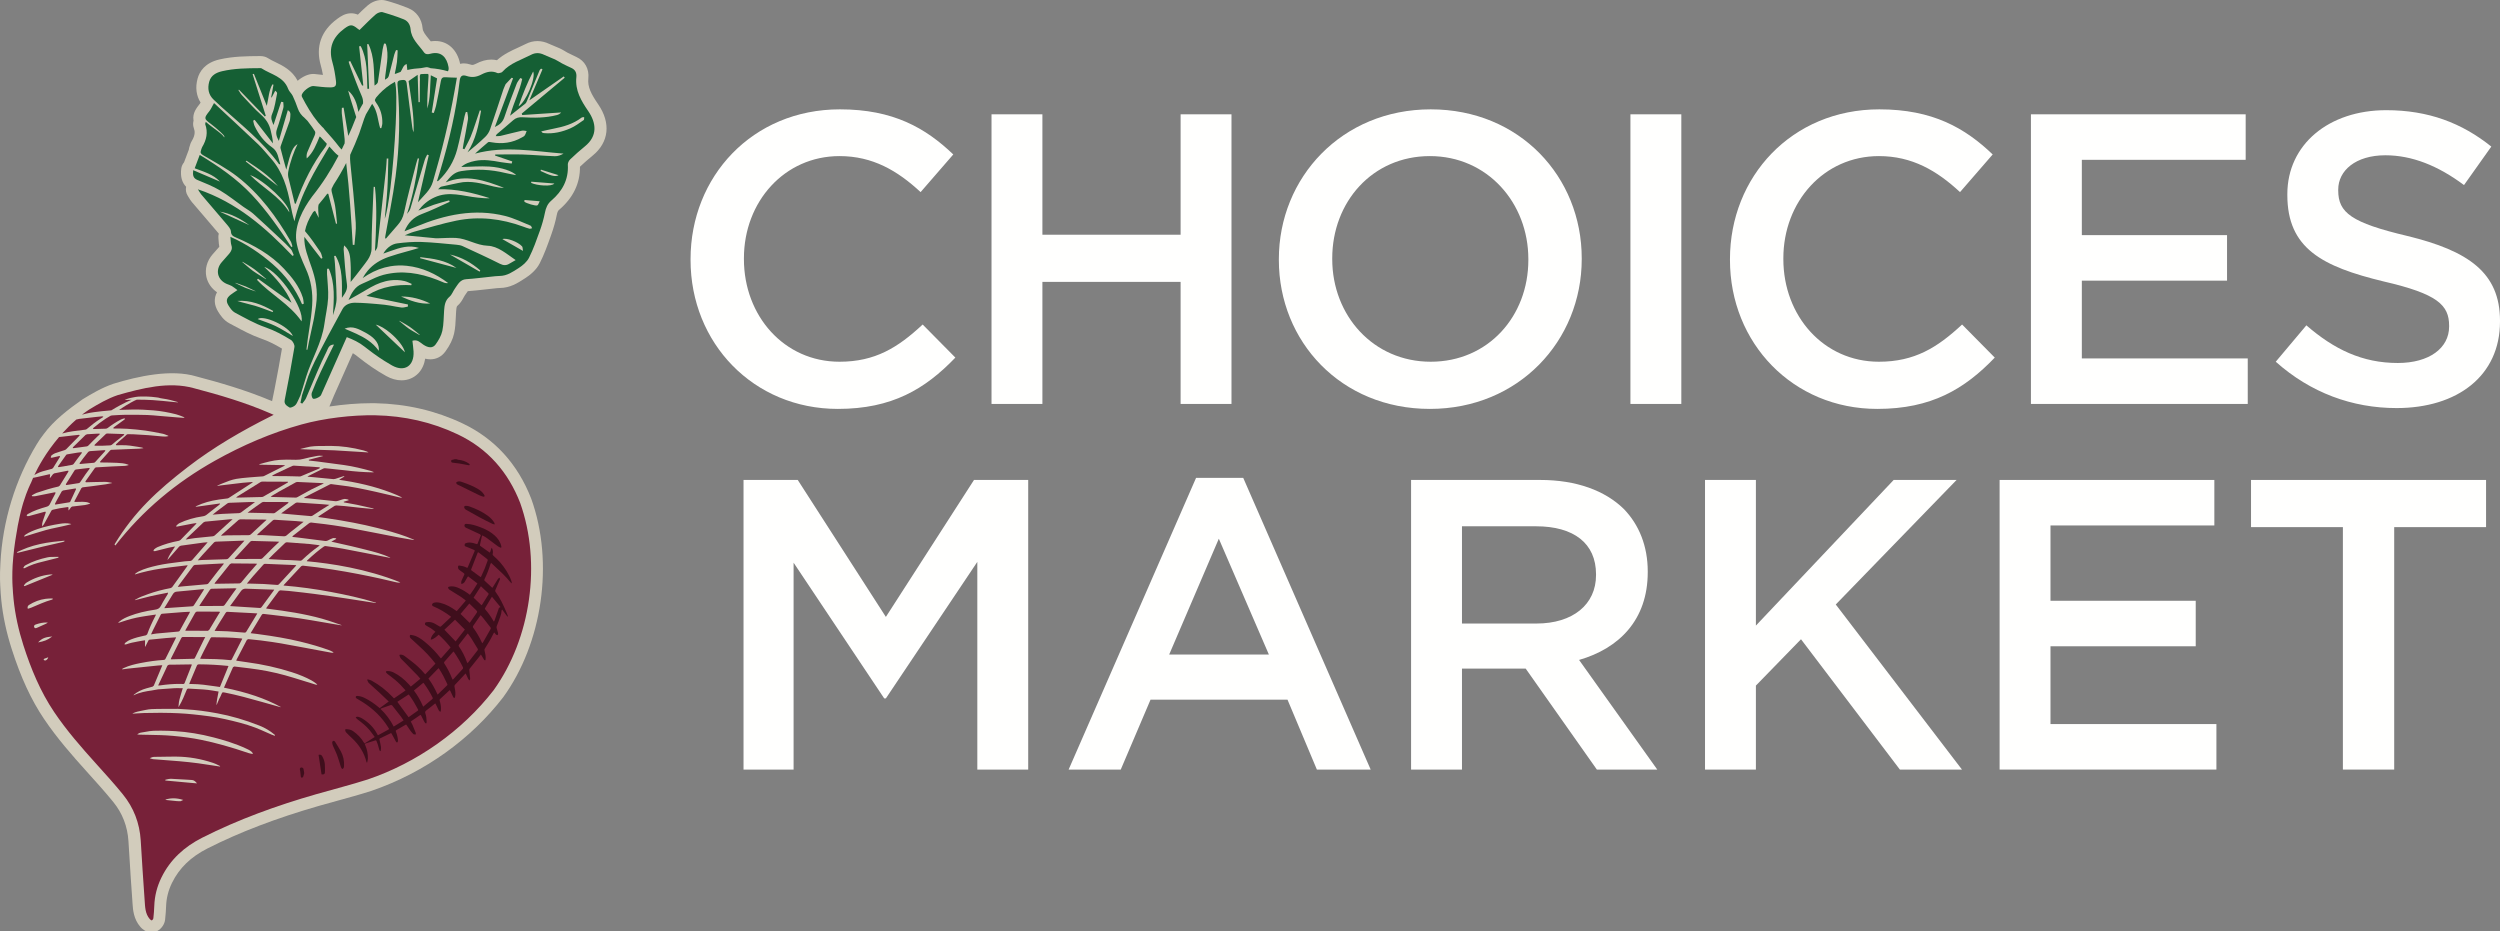
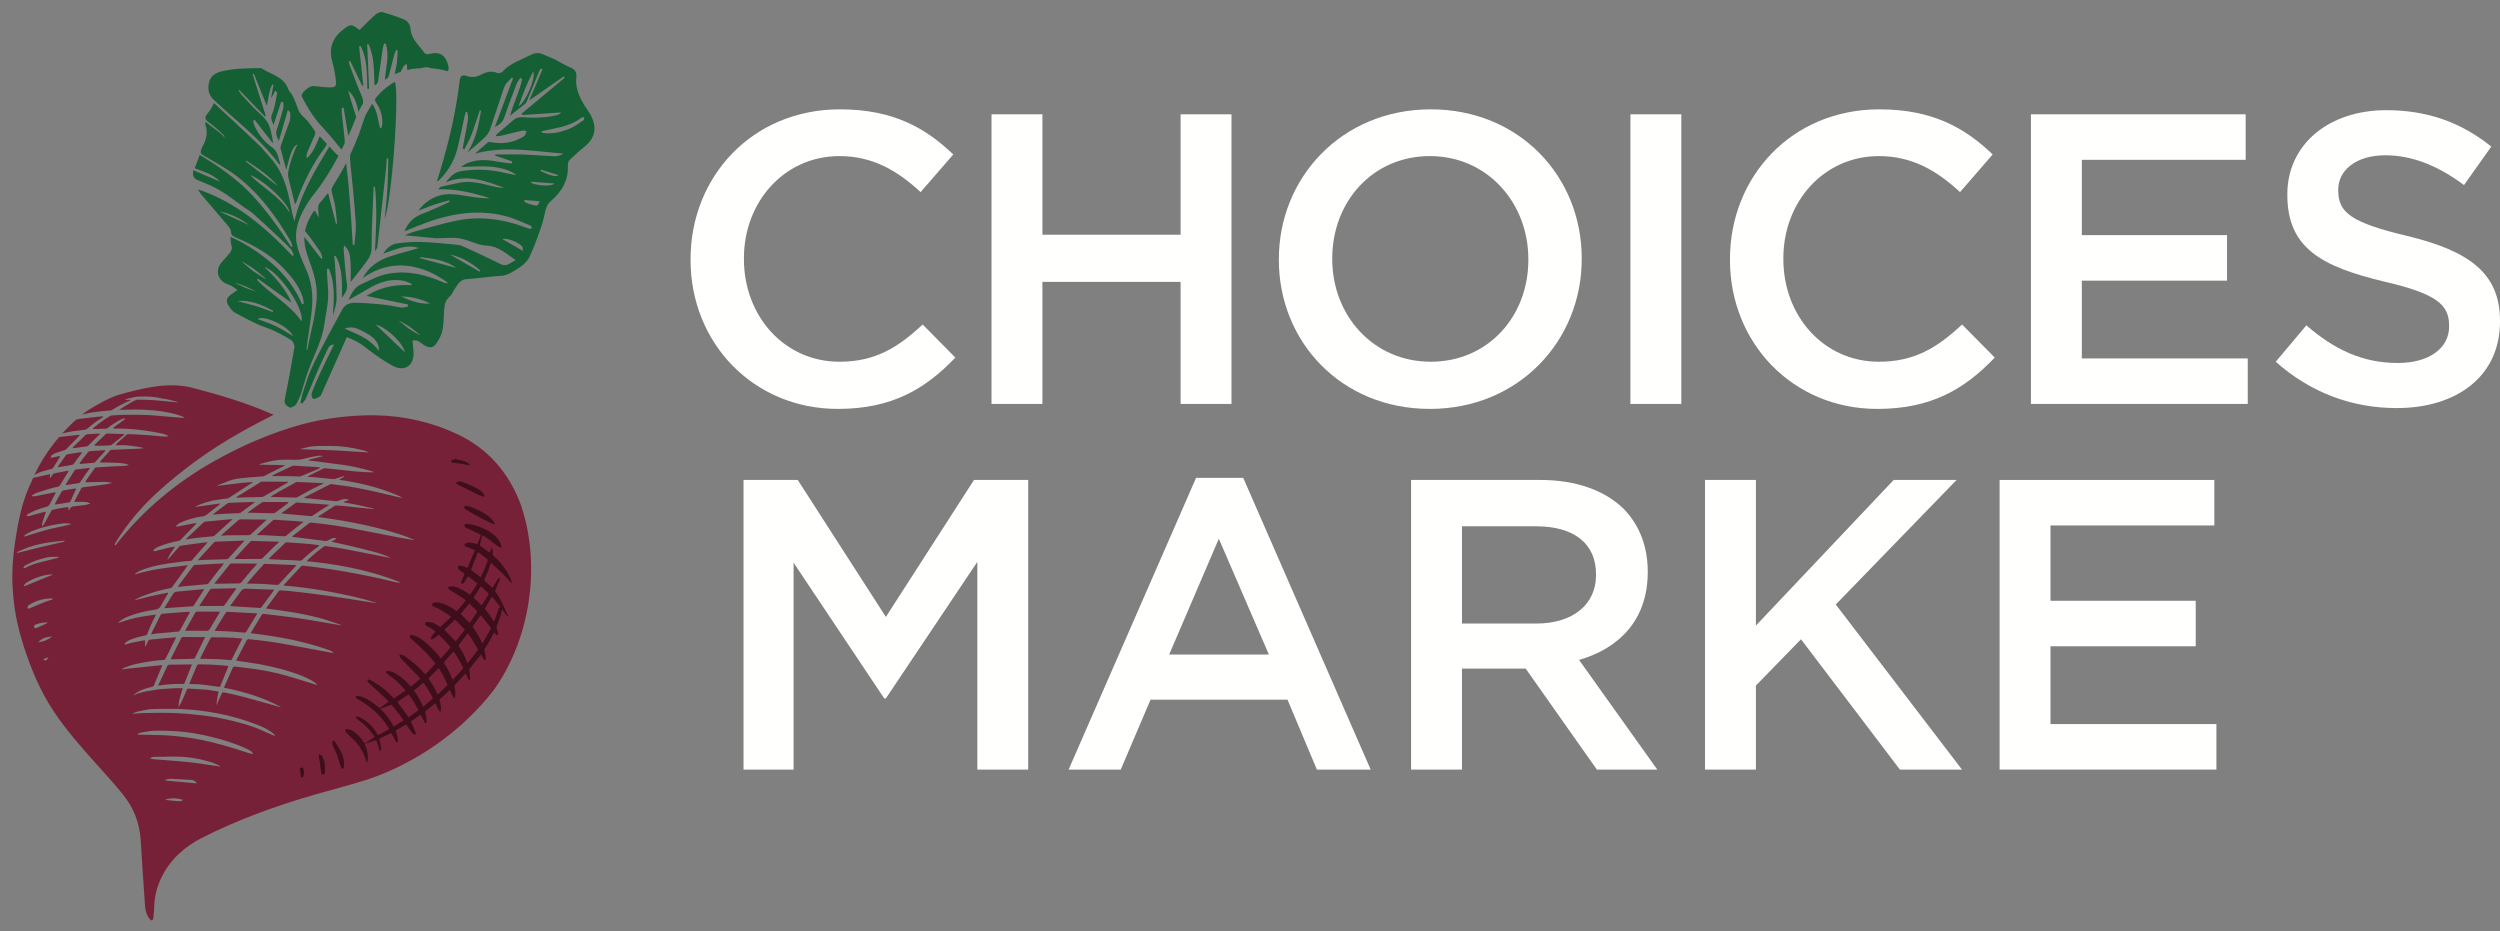
<svg xmlns="http://www.w3.org/2000/svg" width="153" height="57" viewBox="0 0 153 57">
  <rect x="0" y="0" width="153" height="57" fill="#808080" stroke="none" />
  <g fill="none" fill-rule="evenodd">
    <path fill="#FFFFFE" d="M42.262,15.909 L42.262,15.859 C42.262,10.82 46.035,6.692 51.403,6.692 C54.67,6.692 56.644,7.832 58.341,9.452 L56.341,11.757 C54.923,10.44 53.403,9.553 51.378,9.553 C48.01,9.553 45.528,12.339 45.528,15.808 L45.528,15.859 C45.528,19.328 47.985,22.138 51.378,22.138 C53.555,22.138 54.948,21.277 56.467,19.86 L58.468,21.885 C56.619,23.81 54.594,25.025 51.276,25.025 C46.111,25.025 42.262,20.999 42.262,15.909" />
    <polyline fill="#FFFFFE" points="60.681 6.996 63.795 6.996 63.795 14.365 72.253 14.365 72.253 6.996 75.367 6.996 75.367 24.721 72.253 24.721 72.253 17.251 63.795 17.251 63.795 24.721 60.681 24.721 60.681 6.996" />
    <path fill="#FFFFFE" d="M93.535,15.909 L93.535,15.859 C93.535,12.415 91.029,9.553 87.509,9.553 C83.989,9.553 81.533,12.364 81.533,15.808 L81.533,15.859 C81.533,19.303 84.04,22.138 87.56,22.138 C91.079,22.138 93.535,19.353 93.535,15.909 Z M78.266,15.909 L78.266,15.859 C78.266,10.87 82.115,6.692 87.56,6.692 C93.004,6.692 96.802,10.82 96.802,15.808 L96.802,15.859 C96.802,20.847 92.953,25.025 87.509,25.025 C82.065,25.025 78.266,20.898 78.266,15.909 L78.266,15.909 Z" />
    <polygon fill="#FFFFFE" points="99.782 24.721 102.897 24.721 102.897 6.996 99.782 6.996" />
    <path fill="#FFFFFE" d="M105.874,15.909 L105.874,15.859 C105.874,10.82 109.647,6.692 115.015,6.692 C118.281,6.692 120.257,7.832 121.953,9.452 L119.953,11.757 C118.535,10.44 117.016,9.553 114.99,9.553 C111.622,9.553 109.141,12.339 109.141,15.808 L109.141,15.859 C109.141,19.328 111.597,22.138 114.99,22.138 C117.167,22.138 118.56,21.277 120.08,19.86 L122.08,21.885 C120.231,23.81 118.206,25.025 114.889,25.025 C109.723,25.025 105.874,20.999 105.874,15.909" />
    <polyline fill="#FFFFFE" points="124.293 6.996 137.435 6.996 137.435 9.781 127.408 9.781 127.408 14.39 136.295 14.39 136.295 17.176 127.408 17.176 127.408 21.936 137.562 21.936 137.562 24.721 124.293 24.721 124.293 6.996" />
    <path fill="#FFFFFE" d="M139.276,22.138 L141.15,19.91 C142.846,21.379 144.568,22.215 146.746,22.215 C148.67,22.215 149.886,21.303 149.886,19.986 L149.886,19.936 C149.886,18.669 149.177,17.986 145.885,17.226 C142.112,16.315 139.985,15.2 139.985,11.934 L139.985,11.883 C139.985,8.845 142.517,6.743 146.037,6.743 C148.62,6.743 150.67,7.528 152.468,8.971 L150.797,11.326 C149.202,10.136 147.607,9.503 145.986,9.503 C144.163,9.503 143.099,10.44 143.099,11.605 L143.099,11.655 C143.099,13.022 143.91,13.63 147.328,14.441 C151.076,15.352 153,16.694 153,19.632 L153,19.682 C153,23 150.392,24.974 146.67,24.974 C143.96,24.974 141.403,24.038 139.276,22.138" />
    <polyline fill="#FFFFFE" points="45.504 29.373 48.822 29.373 54.215 37.755 59.609 29.373 62.926 29.373 62.926 47.098 59.812 47.098 59.812 34.387 54.215 42.743 54.114 42.743 48.568 34.437 48.568 47.098 45.504 47.098 45.504 29.373" />
    <path fill="#FFFFFE" d="M77.656 40.059 74.592 32.969 71.553 40.059 77.656 40.059ZM73.199 29.246 76.086 29.246 83.885 47.098 80.593 47.098 78.795 42.819 70.413 42.819 68.59 47.098 65.4 47.098 73.199 29.246 73.199 29.246ZM94.031 38.16C96.259 38.16 97.677 36.995 97.677 35.197L97.677 35.146C97.677 33.247 96.31 32.209 94.006 32.209L89.473 32.209 89.473 38.16 94.031 38.16ZM86.358 29.373 94.259 29.373C96.487 29.373 98.234 30.031 99.374 31.146 100.311 32.108 100.842 33.425 100.842 34.969L100.842 35.02C100.842 37.932 99.095 39.679 96.639 40.388L101.425 47.098 97.728 47.098 93.373 40.92 89.473 40.92 89.473 47.098 86.358 47.098 86.358 29.373 86.358 29.373Z" />
    <polyline fill="#FFFFFE" points="104.347 29.373 107.461 29.373 107.461 38.286 115.893 29.373 119.743 29.373 112.349 36.995 120.072 47.098 116.273 47.098 110.221 39.122 107.461 41.958 107.461 47.098 104.347 47.098 104.347 29.373" />
    <polyline fill="#FFFFFE" points="122.376 29.373 135.518 29.373 135.518 32.158 125.49 32.158 125.49 36.767 134.378 36.767 134.378 39.552 125.49 39.552 125.49 44.313 135.644 44.313 135.644 47.098 122.376 47.098 122.376 29.373" />
-     <polyline fill="#FFFFFE" points="143.385 32.26 137.763 32.26 137.763 29.373 152.147 29.373 152.147 32.26 146.525 32.26 146.525 47.098 143.385 47.098 143.385 32.26" />
-     <path fill="#D2CCBC" d="M36.607,6.379 C36.176,5.752 35.953,5.316 36.006,4.806 C36.068,4.218 35.795,3.725 35.277,3.488 C35.096,3.405 34.917,3.32 34.741,3.229 C34.69,3.202 34.641,3.172 34.592,3.142 C34.49,3.08 34.387,3.02 34.279,2.969 C34.163,2.914 34.043,2.866 33.923,2.818 C33.822,2.778 33.721,2.738 33.623,2.691 C33.381,2.573 33.135,2.514 32.892,2.514 C32.644,2.514 32.4,2.575 32.166,2.696 C32.021,2.771 31.871,2.839 31.721,2.907 C31.297,3.099 30.825,3.313 30.413,3.685 C30.299,3.66 30.183,3.647 30.066,3.647 C29.76,3.647 29.459,3.73 29.12,3.906 C29.005,3.966 28.946,3.973 28.912,3.973 C28.879,3.973 28.841,3.966 28.798,3.951 C28.651,3.902 28.516,3.878 28.385,3.878 C28.312,3.878 28.237,3.89 28.161,3.908 C27.985,3.044 27.408,2.509 26.639,2.509 C26.549,2.509 26.457,2.516 26.363,2.531 C26.327,2.486 26.29,2.442 26.254,2.398 C26.023,2.118 25.88,1.935 25.863,1.729 C25.815,1.158 25.484,0.696 24.977,0.495 C24.461,0.29 24.024,0.143 23.602,0.032 C23.523,0.011 23.439,0 23.353,0 C23.006,0 22.687,0.171 22.503,0.331 C22.293,0.514 22.099,0.702 21.902,0.897 C21.776,0.845 21.64,0.813 21.488,0.813 C21.133,0.813 20.861,0.991 20.634,1.158 C19.654,1.878 19.307,2.858 19.63,3.993 C19.682,4.175 19.726,4.371 19.763,4.585 C19.677,4.577 19.591,4.567 19.503,4.557 L19.255,4.53 L19.162,4.526 C18.863,4.526 18.502,4.694 18.217,4.945 C17.88,4.298 17.295,4.013 16.854,3.801 C16.692,3.723 16.538,3.649 16.415,3.569 C16.277,3.478 16.115,3.432 15.932,3.432 L15.883,3.432 C15.121,3.438 14.267,3.444 13.426,3.639 C12.531,3.847 12.207,4.389 12.093,4.807 C11.944,5.35 12.012,5.857 12.275,6.277 L12.229,6.352 C12.02,6.617 11.782,6.919 11.839,7.338 L11.846,7.382 C11.819,7.485 11.793,7.655 11.865,7.851 C11.928,8.024 11.963,8.253 11.739,8.625 C11.663,8.75 11.631,8.865 11.612,8.935 C11.593,8.987 11.567,9.071 11.553,9.173 L11.534,9.218 L11.451,9.438 L11.262,9.938 C11.169,10.047 11.109,10.183 11.091,10.329 C11.034,10.805 11.135,11.174 11.391,11.43 C11.351,11.616 11.383,11.815 11.49,11.982 L11.555,12.089 C11.606,12.174 11.663,12.27 11.745,12.368 C11.949,12.607 12.154,12.846 12.359,13.085 C12.669,13.445 12.978,13.806 13.283,14.17 L13.326,14.22 L13.39,14.297 C13.365,14.385 13.357,14.478 13.367,14.572 C13.374,14.634 13.377,14.69 13.38,14.741 C13.387,14.851 13.395,14.97 13.422,15.099 C13.351,15.183 13.278,15.265 13.205,15.346 C13.14,15.419 13.075,15.492 13.011,15.566 C12.664,15.968 12.526,16.472 12.632,16.95 C12.717,17.329 12.948,17.658 13.281,17.886 C13.077,18.252 13.099,18.675 13.359,19.088 C13.472,19.266 13.68,19.596 14.024,19.78 L14.285,19.919 C14.828,20.213 15.391,20.516 16.005,20.73 C16.394,20.864 16.785,21.053 17.256,21.334 C17.132,22.076 16.989,22.861 16.805,23.802 L16.652,24.551 C15.053,23.874 13.423,23.407 12.029,23.041 C10.475,22.568 8.423,23.033 6.95,23.483 C6.229,23.727 5.583,24.117 5.064,24.431 C4.192,25.044 3.302,25.718 2.673,26.571 C2.516,26.768 2.38,26.971 2.256,27.177 L2.256,27.176 C0.936,29.348 0.155,31.897 0.026,34.467 C-0.026,35.28 0.016,35.868 0.016,35.868 L0.017,35.869 C0.03,36.153 0.05,36.443 0.08,36.741 C0.178,37.706 0.392,38.707 0.715,39.715 C1.275,41.462 1.902,42.819 2.687,43.987 C3.49,45.18 4.434,46.252 5.332,47.247 C5.88,47.853 6.43,48.463 6.934,49.083 C7.492,49.769 7.804,50.575 7.861,51.478 L7.916,52.353 C7.974,53.282 8.031,54.211 8.101,55.139 L8.109,55.267 C8.136,55.68 8.173,56.245 8.596,56.732 C8.683,56.833 8.924,57.066 9.27,57.066 C9.393,57.066 9.521,57.034 9.63,56.975 C9.889,56.835 10.076,56.557 10.106,56.269 C10.138,55.959 10.157,55.704 10.165,55.468 C10.182,54.963 10.301,54.491 10.528,54.028 C10.968,53.13 11.676,52.443 12.69,51.929 C14.664,50.928 16.902,50.073 19.531,49.316 C19.901,49.21 20.272,49.108 20.644,49.006 C21.325,48.819 22.028,48.626 22.719,48.405 C26.023,47.273 28.84,45.206 30.793,42.674 C33.183,39.388 33.931,34.445 32.508,30.511 C31.682,28.393 30.273,26.847 28.319,25.918 C26.668,25.133 24.873,24.716 22.984,24.678 C22.893,24.676 22.801,24.676 22.708,24.676 C21.889,24.676 21.011,24.752 20.158,24.879 L20.443,24.201 L21.593,21.615 C21.684,21.67 21.774,21.731 21.861,21.801 C22.481,22.298 23.064,22.695 23.643,23.016 C23.955,23.189 24.268,23.276 24.574,23.276 C24.973,23.276 25.34,23.121 25.607,22.84 C25.825,22.609 25.967,22.302 26.022,21.95 C26.128,21.977 26.234,21.991 26.338,21.991 C26.707,21.991 27.034,21.821 27.258,21.511 C27.539,21.124 27.714,20.763 27.791,20.409 C27.866,20.065 27.881,19.735 27.895,19.416 C27.901,19.295 27.906,19.174 27.915,19.054 C27.936,18.785 27.958,18.748 27.988,18.722 C28.187,18.554 28.295,18.353 28.374,18.206 C28.396,18.165 28.417,18.123 28.443,18.087 C28.478,18.038 28.512,17.989 28.545,17.939 C28.57,17.902 28.603,17.852 28.629,17.819 C28.975,17.795 29.317,17.756 29.649,17.719 C29.808,17.701 29.967,17.683 30.126,17.667 L30.262,17.652 C30.371,17.64 30.479,17.626 30.588,17.625 C31.218,17.62 31.681,17.322 32.054,17.081 L32.141,17.025 C32.431,16.84 32.821,16.531 33.036,16.104 C33.306,15.568 33.505,15.012 33.697,14.474 L33.736,14.364 C33.883,13.954 33.997,13.548 34.074,13.157 C34.117,12.94 34.166,12.884 34.22,12.839 C35.078,12.106 35.506,11.22 35.494,10.203 C35.751,9.96 36.01,9.734 36.265,9.527 C37.271,8.71 37.399,7.533 36.607,6.379" />
    <path fill="#772139" d="M3.595 28.589C3.694 28.575 3.793 28.559 3.892 28.542 4.064 28.511 4.235 28.475 4.408 28.449 4.458 28.442 4.489 28.423 4.515 28.383 4.57 28.303 4.626 28.224 4.685 28.147 4.788 28.01 4.893 27.875 4.997 27.738L5.011 27.689 4.983 27.673C4.898 27.683 4.822 27.689 4.747 27.701 4.552 27.732 4.357 27.764 4.163 27.797 4.119 27.805 4.072 27.806 4.041 27.851 3.88 28.078 3.718 28.303 3.558 28.53L3.551 28.579 3.595 28.589M6.84 27.223C6.931 27.149 7.016 27.067 7.109 26.996 7.276 26.867 7.411 26.756 7.58 26.63L7.612 26.584 7.57 26.565C7.218 26.556 6.901 26.537 6.548 26.53L6.484 26.554C6.255 26.773 6.026 26.992 5.799 27.213L5.777 27.265 5.828 27.278C5.983 27.279 6.138 27.278 6.292 27.278L6.756 27.256 6.84 27.223M5.824 28.277C6.024 28.055 6.226 27.836 6.427 27.615L6.452 27.564 6.396 27.549C6.11 27.567 5.824 27.588 5.538 27.607 5.466 27.611 5.411 27.636 5.366 27.698 5.279 27.818 5.183 27.929 5.093 28.046 5.021 28.14 4.95 28.237 4.881 28.333L4.869 28.384 4.891 28.398C4.988 28.389 5.075 28.381 5.162 28.373 5.349 28.356 5.536 28.337 5.724 28.324 5.767 28.321 5.795 28.308 5.824 28.277M2.263 28.983C2.486 28.869 2.728 28.808 2.969 28.748 3.042 28.73 3.114 28.713 3.185 28.69L3.25 28.637C3.388 28.418 3.523 28.198 3.659 27.978L3.678 27.92 3.615 27.912C3.481 27.941 3.347 27.975 3.213 28.005 3.175 28.013 3.121 28.032 3.104 27.985L3.142 27.88C3.209 27.826 3.282 27.771 3.362 27.742 3.556 27.67 3.757 27.614 3.954 27.548 3.991 27.536 4.029 27.514 4.056 27.487 4.318 27.222 4.579 26.955 4.84 26.688L4.86 26.669 4.876 26.625 4.831 26.611C4.716 26.622 4.601 26.635 4.486 26.648 4.276 26.672 4.065 26.697 3.854 26.721 3.774 26.73 3.694 26.738 3.615 26.747 2.799 27.705 2.321 28.605 2.103 29.071 2.153 29.038 2.208 29.011 2.263 28.983M5.963 26.542 5.963 26.539C5.753 26.551 5.542 26.562 5.332 26.576L5.239 26.614C4.981 26.863 4.726 27.114 4.471 27.365L4.447 27.421 4.503 27.428C4.737 27.398 4.972 27.368 5.205 27.334 5.277 27.323 5.35 27.331 5.413 27.263 5.601 27.063 5.8 26.875 5.995 26.682L6.091 26.596 6.111 26.553 6.069 26.536C6.034 26.535 5.998 26.54 5.963 26.542M3.805 26.53C4.015 26.472 4.229 26.427 4.445 26.395 4.71 26.356 4.977 26.329 5.242 26.292 5.275 26.287 5.309 26.261 5.336 26.238 5.595 26.018 5.862 25.809 6.149 25.627 6.192 25.6 6.237 25.576 6.279 25.549L6.328 25.497 6.254 25.479C6.132 25.489 6.009 25.502 5.887 25.516 5.542 25.556 5.198 25.596 4.853 25.635 4.837 25.637 4.753 25.657 4.665 25.677 4.347 25.957 4.061 26.245 3.805 26.53M4.608 29.894C4.356 29.934 4.104 29.973 3.854 30.018L3.775 30.077C3.675 30.251 3.579 30.428 3.483 30.604 3.445 30.675 3.408 30.746 3.371 30.817 3.354 30.85 3.356 30.874 3.396 30.877L3.413 30.876C3.693 30.831 3.974 30.787 4.255 30.74L4.298 30.705C4.416 30.454 4.532 30.203 4.648 29.951L4.652 29.906 4.608 29.894M4.907 29.508C5.013 29.349 5.119 29.189 5.229 29.032 5.308 28.919 5.394 28.811 5.475 28.7L5.489 28.656 5.463 28.637 5.448 28.638C5.187 28.669 4.927 28.701 4.666 28.73 4.612 28.735 4.577 28.758 4.553 28.805L4.529 28.842C4.366 29.099 4.204 29.355 4.043 29.612L4.027 29.673 4.082 29.682C4.326 29.644 4.57 29.604 4.814 29.568 4.859 29.562 4.884 29.543 4.907 29.508" />
    <path fill="#772139" d="M25.327,33.05 L25.314,33.049 L25.083,33.011 C24.868,32.975 24.646,32.939 24.428,32.897 C24.032,32.821 23.636,32.743 23.24,32.666 L23.203,32.658 C22.657,32.552 22.093,32.442 21.538,32.337 C20.805,32.199 20.057,32.09 19.314,32.011 L19.256,32.005 C19.196,32 19.137,31.994 19.08,31.983 L19.038,31.979 C18.988,31.979 18.943,31.996 18.894,32.036 C18.657,32.223 18.42,32.408 18.182,32.594 L17.896,32.818 L17.91,32.862 L18.015,32.873 C18.081,32.879 18.147,32.886 18.213,32.894 L18.252,32.899 C18.799,32.967 19.34,33.036 19.881,33.106 L19.932,33.11 C19.983,33.11 20.026,33.099 20.071,33.074 C20.189,33.008 20.287,32.964 20.377,32.935 L20.426,32.928 L20.51,32.937 L20.552,32.943 L20.578,32.963 L20.584,32.973 L20.572,32.975 L20.55,32.998 C20.495,33.03 20.438,33.061 20.381,33.091 L20.275,33.149 L20.322,33.159 C20.508,33.202 20.693,33.244 20.878,33.285 C21.297,33.378 21.73,33.475 22.154,33.584 C22.221,33.601 22.399,33.646 22.399,33.646 C22.895,33.771 23.407,33.9 23.879,34.123 L23.875,34.138 L23.839,34.134 C23.622,34.093 23.406,34.05 23.19,34.008 L22.337,33.84 C21.89,33.752 21.428,33.66 20.97,33.576 C20.714,33.529 20.452,33.493 20.199,33.457 C20.199,33.457 20.001,33.43 19.921,33.418 L19.906,33.417 L19.837,33.437 C19.512,33.664 19.182,33.94 18.796,34.303 L18.787,34.319 L18.775,34.347 L18.782,34.348 C20.254,34.48 22.437,34.811 24.477,35.631 L24.498,35.64 L24.477,35.647 L24.404,35.656 C24.355,35.656 24.295,35.648 24.224,35.631 L24.182,35.621 C23.285,35.402 20.939,34.866 18.535,34.617 L18.527,34.617 L18.435,34.651 C18.148,34.957 17.862,35.266 17.577,35.574 L17.396,35.77 L17.381,35.788 L17.349,35.834 L17.381,35.837 C18.347,35.918 19.313,36.049 20.253,36.228 C21.137,36.396 22.082,36.592 23.006,36.884 L23.005,36.9 L22.979,36.904 L22.968,36.903 C22.727,36.866 22.485,36.827 22.244,36.789 L22.225,36.786 C21.851,36.728 21.483,36.669 21.114,36.614 C20.551,36.53 19.887,36.433 19.234,36.347 C18.791,36.289 18.338,36.239 17.901,36.191 L17.66,36.165 C17.51,36.148 17.356,36.14 17.209,36.131 L17.157,36.128 L17.072,36.164 C16.851,36.459 16.633,36.755 16.414,37.051 L16.308,37.194 L16.302,37.211 L16.292,37.244 L16.517,37.273 C17.47,37.392 18.594,37.555 19.708,37.864 C19.986,37.942 20.265,38.037 20.534,38.129 L20.541,38.132 C20.665,38.174 20.783,38.215 20.901,38.254 L20.897,38.27 C20.723,38.243 20.549,38.216 20.375,38.186 C20.183,38.154 19.991,38.121 19.798,38.087 L19.727,38.075 C19.264,37.995 18.786,37.912 18.311,37.84 C17.917,37.781 17.514,37.734 17.125,37.688 C16.947,37.667 16.784,37.647 16.621,37.627 C16.546,37.618 16.47,37.61 16.394,37.602 C16.31,37.592 16.226,37.583 16.143,37.572 L16.116,37.571 C16.071,37.571 16.042,37.588 16.017,37.63 C15.865,37.883 15.711,38.135 15.558,38.387 L15.388,38.666 L15.366,38.704 L15.34,38.752 L15.514,38.773 C15.591,38.782 15.668,38.791 15.744,38.8 C16.806,38.941 17.612,39.083 18.358,39.262 C19.011,39.419 19.592,39.59 20.134,39.786 C20.204,39.811 20.271,39.845 20.341,39.882 L20.419,39.923 L20.406,39.93 L20.33,39.951 L20.267,39.943 C20.066,39.908 19.866,39.87 19.666,39.832 L19.397,39.782 C19.211,39.747 19.026,39.713 18.841,39.678 L18.726,39.656 C18.222,39.561 17.701,39.463 17.188,39.374 C16.829,39.311 16.461,39.262 16.105,39.215 L15.944,39.193 C15.723,39.164 15.499,39.143 15.283,39.123 L15.199,39.115 L15.112,39.157 C14.917,39.526 14.726,39.895 14.534,40.265 L14.475,40.38 L14.468,40.4 L14.46,40.432 L14.679,40.465 C14.823,40.486 14.966,40.507 15.11,40.527 C16.071,40.655 16.999,40.862 17.867,41.141 C18.331,41.29 18.722,41.454 19.065,41.642 C19.149,41.687 19.228,41.745 19.305,41.801 L19.362,41.843 L19.409,41.893 L19.421,41.907 L19.404,41.908 C19.371,41.906 19.344,41.905 19.32,41.898 C19.029,41.809 18.739,41.719 18.449,41.629 L18.001,41.49 C17.243,41.255 16.527,41.088 15.815,40.978 C15.446,40.921 15.073,40.877 14.712,40.834 C14.587,40.819 14.463,40.804 14.339,40.789 L14.259,40.835 C14.103,41.183 13.949,41.532 13.794,41.885 L13.706,42.084 L13.728,42.089 C15.135,42.375 16.231,42.748 17.177,43.264 L17.172,43.279 L17.161,43.277 C16.781,43.171 16.401,43.064 16.021,42.956 C15.265,42.742 14.522,42.536 13.763,42.385 C13.713,42.375 13.684,42.369 13.66,42.369 C13.599,42.369 13.583,42.407 13.545,42.499 L13.506,42.593 C13.486,42.641 13.471,42.667 13.455,42.695 C13.44,42.72 13.425,42.745 13.406,42.787 L13.378,42.858 C13.362,42.903 13.338,42.965 13.321,42.995 C13.317,43.002 13.297,43.05 13.276,43.101 L13.262,43.134 L13.246,43.13 C13.257,42.974 13.279,42.848 13.294,42.765 L13.304,42.705 C13.317,42.623 13.334,42.541 13.35,42.462 L13.378,42.322 L13.242,42.301 C13.167,42.289 13.09,42.277 13.014,42.263 C12.651,42.2 12.28,42.181 11.922,42.163 L11.905,42.163 C11.785,42.157 11.665,42.15 11.545,42.143 L11.531,42.142 C11.477,42.142 11.447,42.164 11.425,42.22 C11.298,42.535 11.155,42.889 10.963,43.213 L10.937,43.263 L10.921,43.258 L10.931,43.246 L10.923,43.245 C10.927,43.203 10.932,43.165 10.934,43.126 C10.946,42.91 11.009,42.701 11.07,42.5 L11.075,42.485 C11.091,42.432 11.105,42.386 11.118,42.34 C11.13,42.299 11.142,42.259 11.157,42.214 L11.187,42.119 L11.162,42.119 C11.111,42.119 11.062,42.118 11.013,42.117 L10.991,42.116 C10.942,42.115 10.895,42.114 10.849,42.114 L10.83,42.114 C10.768,42.114 10.715,42.116 10.666,42.118 C10.457,42.13 10.241,42.146 10.05,42.161 C9.923,42.171 9.796,42.181 9.67,42.189 L9.287,42.257 C8.939,42.308 8.545,42.367 8.187,42.551 L8.177,42.539 L8.211,42.501 C8.418,42.333 8.663,42.211 8.96,42.126 C9.016,42.11 9.072,42.096 9.127,42.081 C9.198,42.063 9.268,42.044 9.337,42.023 L9.412,41.962 C9.549,41.639 9.684,41.315 9.819,40.991 L9.904,40.788 L9.934,40.713 L9.827,40.718 C9.773,40.721 9.722,40.724 9.671,40.729 C9.048,40.793 8.426,40.857 7.803,40.922 C7.748,40.928 7.693,40.936 7.638,40.944 C7.591,40.951 7.545,40.957 7.499,40.963 L7.48,40.959 L7.471,40.957 L7.475,40.948 L7.487,40.931 L7.548,40.895 C7.901,40.727 8.282,40.64 8.608,40.577 C9.118,40.478 9.579,40.416 10.016,40.388 C10.064,40.384 10.099,40.372 10.125,40.322 C10.266,40.037 10.409,39.752 10.552,39.468 L10.745,39.084 L10.759,39.051 L10.777,39.004 L10.56,39.019 C10.434,39.027 10.31,39.036 10.186,39.047 C10.012,39.063 9.838,39.081 9.664,39.098 L9.607,39.104 C9.459,39.119 9.312,39.133 9.165,39.147 C9.115,39.152 9.094,39.175 9.075,39.214 C9.028,39.312 8.978,39.409 8.928,39.506 L8.891,39.578 L8.875,39.574 L8.877,39.185 L8.757,39.203 C8.692,39.213 8.63,39.223 8.568,39.235 C8.518,39.245 8.468,39.254 8.418,39.263 C8.19,39.305 7.954,39.349 7.732,39.432 L7.652,39.441 L7.624,39.442 L7.624,39.433 C7.625,39.391 7.639,39.363 7.674,39.333 C7.882,39.16 8.139,39.084 8.388,39.01 L8.406,39.005 C8.513,38.973 8.625,38.949 8.732,38.926 C8.805,38.91 8.87,38.897 8.934,38.881 L9.008,38.819 C9.133,38.471 9.293,38.113 9.511,37.691 L9.524,37.662 L9.545,37.61 L9.332,37.64 C9.195,37.659 9.06,37.678 8.927,37.7 L8.898,37.705 C8.716,37.734 8.527,37.764 8.342,37.804 C8.164,37.843 7.978,37.891 7.774,37.951 C7.645,37.989 7.516,38.032 7.392,38.074 C7.344,38.091 7.23,38.129 7.23,38.129 L7.244,38.108 L7.287,38.056 C7.491,37.876 7.742,37.771 7.963,37.687 C8.397,37.522 8.883,37.402 9.493,37.311 C9.648,37.289 9.769,37.238 9.854,37.064 C9.935,36.9 10.033,36.74 10.128,36.585 L10.134,36.575 C10.175,36.509 10.214,36.445 10.252,36.38 C10.263,36.361 10.277,36.338 10.281,36.294 L10.284,36.27 L10.259,36.274 C10.153,36.296 10.046,36.317 9.939,36.338 C9.694,36.385 9.448,36.433 9.208,36.489 C9.033,36.53 8.857,36.576 8.686,36.622 C8.543,36.659 8.404,36.696 8.264,36.731 L8.257,36.716 L8.272,36.705 C8.512,36.556 8.78,36.46 9.04,36.368 L9.072,36.356 C9.495,36.204 9.945,36.085 10.449,35.989 L10.532,35.938 C10.792,35.58 11.05,35.22 11.308,34.861 L11.448,34.666 L11.457,34.648 L11.487,34.592 L11.452,34.596 C11.3,34.615 11.148,34.633 10.997,34.651 L10.938,34.658 C10.554,34.703 10.193,34.746 9.823,34.802 C9.291,34.883 8.768,35.001 8.269,35.152 L8.252,35.158 L8.26,35.141 L8.282,35.106 L8.301,35.092 C8.357,35.05 8.415,35.008 8.476,34.978 C8.83,34.804 9.201,34.702 9.65,34.602 C10.074,34.508 10.511,34.454 10.933,34.402 L10.96,34.399 C11.077,34.384 11.194,34.37 11.311,34.354 C11.378,34.346 11.445,34.342 11.511,34.339 C11.561,34.337 11.61,34.334 11.659,34.33 L11.748,34.289 C11.995,34.007 12.241,33.724 12.489,33.439 L12.708,33.187 C12.674,33.189 12.608,33.194 12.59,33.195 C12.541,33.198 12.484,33.202 12.429,33.209 C11.996,33.267 11.534,33.329 11.081,33.394 C11.036,33.401 10.985,33.428 10.954,33.463 C10.804,33.633 10.655,33.804 10.507,33.976 L10.294,34.22 L10.262,34.254 L10.248,34.246 C10.336,34.01 10.476,33.802 10.624,33.583 L10.718,33.443 L10.558,33.473 C10.477,33.488 10.402,33.501 10.328,33.519 C10.204,33.549 10.081,33.581 9.958,33.612 L9.926,33.62 C9.783,33.657 9.64,33.694 9.497,33.728 L9.467,33.731 L9.415,33.727 L9.389,33.723 L9.395,33.702 L9.427,33.627 C9.507,33.557 9.577,33.511 9.645,33.482 C10.046,33.311 10.475,33.184 10.956,33.095 L11.042,33.05 C11.331,32.754 11.619,32.457 11.907,32.16 L11.994,32.069 L12.002,32.056 L12.028,32.011 C11.99,32.016 11.865,32.033 11.865,32.033 C11.83,32.038 11.8,32.042 11.77,32.048 L11.406,32.118 C11.215,32.155 11.024,32.192 10.832,32.228 L10.821,32.229 L10.793,32.226 L10.786,32.225 L10.784,32.217 L10.789,32.177 L10.822,32.143 C10.869,32.096 10.916,32.048 10.972,32.021 C11.404,31.815 11.889,31.673 12.413,31.598 C12.51,31.584 12.588,31.55 12.664,31.488 C12.843,31.342 13.027,31.2 13.204,31.062 L13.415,30.898 C13.429,30.886 13.447,30.873 13.458,30.838 L13.466,30.811 L11.962,31.022 L11.982,31.004 L12.038,30.962 C12.44,30.773 12.886,30.645 13.402,30.571 C13.506,30.556 13.611,30.543 13.716,30.53 L13.735,30.528 C13.801,30.52 13.864,30.512 13.928,30.504 L13.992,30.479 C14.465,30.174 14.937,29.868 15.409,29.562 L15.426,29.547 L15.482,29.496 L15.428,29.5 C15.372,29.505 15.316,29.508 15.262,29.512 L15.245,29.514 C15.113,29.522 14.991,29.531 14.866,29.545 C14.488,29.588 14.111,29.634 13.733,29.68 L13.466,29.713 L13.4,29.725 L13.329,29.738 L13.312,29.736 L13.286,29.733 L13.342,29.704 C13.386,29.681 13.435,29.656 13.484,29.636 L13.616,29.583 C13.891,29.472 14.174,29.357 14.47,29.306 C14.693,29.268 14.923,29.247 15.146,29.227 L15.266,29.216 C15.429,29.201 15.595,29.189 15.756,29.178 L15.77,29.177 C15.871,29.17 15.972,29.162 16.073,29.155 C16.097,29.153 16.133,29.147 16.166,29.13 C16.449,28.99 16.73,28.848 17.012,28.706 L17.369,28.527 L17.388,28.516 L17.453,28.475 L17.365,28.468 L17.32,28.465 L16.902,28.457 C16.587,28.452 16.272,28.447 15.958,28.441 L15.867,28.43 L15.86,28.412 L15.878,28.407 C16.278,28.294 16.69,28.176 17.111,28.144 C17.246,28.134 17.386,28.129 17.554,28.129 L17.602,28.13 C17.738,28.13 17.873,28.134 18.008,28.137 L18.096,28.139 L18.112,28.139 C18.291,28.139 18.43,28.122 18.564,28.085 C18.832,28.01 19.111,27.958 19.381,27.908 L19.447,27.896 C19.477,27.89 19.509,27.888 19.548,27.888 C19.586,27.888 19.621,27.89 19.655,27.892 L19.722,27.896 L19.75,27.901 L19.779,27.91 L18.9,28.137 L18.905,28.186 L19.054,28.201 C19.15,28.21 19.247,28.22 19.343,28.233 L19.554,28.26 C20.019,28.321 20.546,28.39 21.051,28.46 C21.627,28.541 22.185,28.682 22.703,28.823 C22.75,28.836 22.796,28.856 22.841,28.876 L22.884,28.895 L22.859,28.901 L22.808,28.908 C22.263,28.899 21.694,28.857 21.116,28.783 C20.816,28.745 20.509,28.715 20.213,28.687 C20.097,28.676 19.988,28.665 19.88,28.654 L19.869,28.654 L19.797,28.671 C19.527,28.804 19.258,28.938 18.988,29.072 L18.885,29.123 L18.87,29.134 L18.817,29.174 L18.972,29.186 C19.05,29.192 19.12,29.198 19.19,29.204 L19.635,29.248 C19.89,29.273 20.145,29.298 20.399,29.322 L20.42,29.323 C20.454,29.323 20.49,29.317 20.528,29.305 C20.597,29.283 20.665,29.26 20.733,29.237 L20.745,29.233 C20.833,29.203 20.922,29.174 21.011,29.146 L21.04,29.142 L21.07,29.145 L21.087,29.147 L21.074,29.159 C21.032,29.198 20.982,29.225 20.928,29.253 C20.882,29.278 20.835,29.303 20.791,29.337 L20.756,29.364 C20.82,29.373 21.022,29.404 21.07,29.412 C22.278,29.603 23.325,29.889 24.272,30.289 C24.356,30.325 24.441,30.364 24.524,30.406 L24.586,30.447 L24.611,30.466 L24.579,30.462 C24.539,30.457 24.504,30.452 24.471,30.445 C24.298,30.404 24.126,30.363 23.953,30.322 C23.651,30.25 23.313,30.169 22.984,30.096 L22.961,30.091 C22.247,29.934 21.508,29.771 20.767,29.692 C20.669,29.681 20.571,29.668 20.474,29.654 L20.452,29.651 C20.396,29.643 20.339,29.635 20.283,29.628 L20.26,29.626 L20.205,29.637 C19.721,29.883 19.238,30.13 18.754,30.378 L18.659,30.426 L18.644,30.439 L18.601,30.479 L18.717,30.487 C18.767,30.491 18.814,30.494 18.861,30.499 L19.376,30.553 C19.757,30.594 20.138,30.634 20.52,30.673 L20.548,30.675 C20.589,30.675 20.635,30.667 20.688,30.652 C20.735,30.639 20.78,30.623 20.826,30.607 C20.908,30.579 20.982,30.553 21.058,30.539 L21.101,30.535 C21.148,30.535 21.196,30.546 21.243,30.557 L21.296,30.568 L21.335,30.594 L21.346,30.605 L21.337,30.614 L21.037,30.706 L21.043,30.744 L21.056,30.748 C21.121,30.76 21.301,30.792 21.301,30.792 C21.476,30.823 21.668,30.856 21.85,30.894 C22.138,30.953 22.428,31.021 22.709,31.086 L22.796,31.106 L22.87,31.135 L22.865,31.15 C22.829,31.147 22.555,31.124 22.555,31.124 C22.406,31.111 22.256,31.098 22.107,31.083 C21.948,31.066 21.788,31.048 21.629,31.03 C21.452,31.01 21.277,30.99 21.101,30.972 C20.936,30.955 20.769,30.945 20.607,30.935 L20.573,30.934 L20.482,30.956 C20.227,31.121 19.974,31.287 19.72,31.453 L19.507,31.593 L19.495,31.608 L19.476,31.641 L19.636,31.663 C19.734,31.676 19.828,31.689 19.923,31.703 C21.15,31.882 22.153,32.075 23.077,32.309 C23.654,32.455 24.27,32.621 24.871,32.843 C24.988,32.886 25.106,32.936 25.21,32.979 L25.291,33.013 L25.331,33.034 L25.356,33.05 L25.327,33.05 M16.823,45.016 L16.822,45.023 L16.802,45.026 L16.799,45.026 C16.732,45.006 16.672,44.981 16.621,44.959 C16.517,44.914 16.413,44.868 16.31,44.822 L16.296,44.816 C16.071,44.716 15.841,44.613 15.609,44.525 C15.007,44.298 14.392,44.151 13.762,44.008 C13.143,43.867 12.517,43.794 11.821,43.719 C11.261,43.659 10.646,43.629 9.942,43.625 L9.796,43.624 C9.503,43.624 9.191,43.629 8.812,43.637 C8.674,43.641 8.535,43.65 8.4,43.659 L8.388,43.66 C8.311,43.665 8.237,43.67 8.163,43.674 L8.163,43.674 L8.129,43.671 L8.102,43.668 L8.14,43.649 C8.315,43.564 8.507,43.528 8.692,43.492 C8.769,43.477 8.839,43.464 8.909,43.448 C9.149,43.393 9.398,43.389 9.638,43.386 L9.662,43.386 C9.884,43.382 10.109,43.382 10.331,43.382 L10.835,43.382 L10.871,43.379 L10.889,43.374 L10.886,43.381 L11.088,43.394 C11.207,43.402 11.323,43.409 11.438,43.416 C11.998,43.448 12.606,43.527 13.297,43.655 C14.147,43.813 14.989,44.058 15.873,44.406 C16.21,44.538 16.519,44.722 16.794,44.952 L16.804,44.96 L16.818,44.972 L16.831,45.016 L16.823,45.016 M15.475,46.126 L15.471,46.128 L15.439,46.139 L15.438,46.139 L15.428,46.138 C15.35,46.123 15.27,46.109 15.195,46.083 C14.139,45.722 13.193,45.458 12.302,45.276 C11.794,45.173 11.236,45.094 10.595,45.036 C10.085,44.989 9.566,44.98 9.064,44.971 L9.019,44.971 C8.842,44.967 8.664,44.964 8.487,44.959 L8.414,44.945 L8.397,44.94 L8.412,44.93 C8.475,44.888 8.545,44.847 8.635,44.834 C8.725,44.822 8.816,44.805 8.897,44.79 C9.06,44.76 9.228,44.728 9.391,44.724 C9.53,44.72 9.668,44.718 9.803,44.718 L9.876,44.718 C10.151,44.719 10.434,44.729 10.715,44.746 C11.478,44.792 12.268,44.921 13.063,45.128 C13.641,45.278 14.397,45.495 15.112,45.834 C15.242,45.896 15.377,45.96 15.462,46.084 L15.475,46.121 L15.475,46.126 M13.467,46.903 L13.449,46.911 L13.448,46.911 L13.447,46.911 C13.291,46.888 13.135,46.863 12.978,46.839 L12.972,46.83 L12.97,46.838 C12.692,46.794 12.405,46.75 12.123,46.712 C11.758,46.664 11.381,46.623 10.971,46.587 C10.685,46.562 10.388,46.54 10.126,46.521 L10.117,46.52 C9.87,46.502 9.624,46.484 9.378,46.463 C9.325,46.458 9.271,46.439 9.219,46.421 L9.164,46.402 L9.182,46.393 C9.261,46.355 9.348,46.321 9.446,46.32 C9.618,46.319 9.79,46.316 9.963,46.313 L9.989,46.312 C10.209,46.308 10.434,46.304 10.655,46.304 L10.799,46.305 C11.545,46.311 12.301,46.441 13.045,46.691 C13.149,46.725 13.25,46.775 13.348,46.823 C13.387,46.843 13.424,46.861 13.462,46.878 L13.471,46.892 L13.474,46.899 L13.467,46.903 M11.968,47.935 C11.886,47.928 11.805,47.922 11.723,47.915 L10.353,47.789 L10.289,47.784 C10.236,47.779 10.183,47.775 10.131,47.768 L10.113,47.752 L10.109,47.747 L10.112,47.742 L10.127,47.717 L10.213,47.698 C10.291,47.68 10.371,47.662 10.448,47.662 L10.467,47.662 C10.798,47.675 11.132,47.697 11.454,47.717 L11.749,47.736 C11.865,47.743 11.952,47.818 12.046,47.927 L12.06,47.942 L11.968,47.935 M11.056,49.033 L10.85,49.031 L10.431,48.988 L10.354,48.98 C10.29,48.974 10.225,48.968 10.162,48.959 L10.134,48.946 L10.122,48.936 L10.137,48.931 C10.293,48.882 10.455,48.857 10.618,48.857 L10.626,48.857 C10.809,48.858 10.995,48.888 11.195,48.95 L11.215,48.957 L11.056,49.033 M18.466,27.456 C18.552,27.437 18.638,27.417 18.724,27.392 C19.065,27.294 19.422,27.294 19.737,27.294 L19.764,27.294 C19.862,27.294 19.96,27.294 20.058,27.292 C20.11,27.291 20.162,27.29 20.215,27.29 L20.249,27.29 C20.897,27.294 21.551,27.384 22.247,27.565 C22.317,27.583 22.39,27.608 22.463,27.637 L22.524,27.673 L22.548,27.69 L22.518,27.688 C22.321,27.676 22.124,27.662 21.927,27.649 L21.917,27.649 C21.44,27.617 20.947,27.585 20.46,27.56 C20.132,27.544 19.799,27.535 19.477,27.527 L19.461,27.526 C19.109,27.517 18.749,27.508 18.396,27.489 L18.395,27.472 L18.466,27.456 M4.299,32.098 C4.009,32.165 3.719,32.238 3.426,32.295 C3.01,32.376 2.604,32.493 2.2,32.62 C1.975,32.691 1.75,32.76 1.525,32.83 L1.475,32.839 C1.487,32.772 1.53,32.74 1.576,32.71 C1.803,32.561 2.053,32.464 2.309,32.376 C2.749,32.224 3.203,32.13 3.662,32.057 C3.869,32.024 4.08,32.006 4.289,32.052 C4.308,32.056 4.327,32.063 4.363,32.074 L4.299,32.098 M3.875,33.164 C3.453,33.263 3.029,33.355 2.607,33.456 C2.113,33.575 1.621,33.7 1.128,33.822 L1.089,33.83 L1.026,33.82 L1.072,33.773 C1.273,33.686 1.473,33.593 1.678,33.518 C2.184,33.334 2.709,33.228 3.242,33.162 C3.455,33.136 3.669,33.117 3.883,33.095 L3.947,33.094 L3.956,33.12 L3.875,33.164 M3.547,34.138 C3.329,34.195 3.111,34.252 2.892,34.304 C2.514,34.395 2.135,34.483 1.777,34.641 C1.683,34.682 1.593,34.732 1.5,34.775 L1.436,34.775 L1.436,34.719 L1.465,34.699 C1.482,34.638 1.53,34.611 1.58,34.584 C1.997,34.355 2.443,34.209 2.905,34.11 C2.981,34.094 3.06,34.085 3.138,34.083 C3.285,34.078 3.432,34.081 3.579,34.081 L3.588,34.107 L3.547,34.138 M3.177,36.699 C2.738,36.822 2.326,37.015 1.907,37.191 C1.86,37.21 1.812,37.224 1.764,37.239 L1.7,37.254 C1.668,37.163 1.696,37.073 1.776,37.023 C2.089,36.827 2.427,36.695 2.795,36.647 C2.915,36.632 3.037,36.63 3.158,36.625 L3.237,36.641 L3.241,36.662 L3.177,36.699 M2.33,39.317 C2.599,39.025 2.811,38.995 3.198,38.951 C2.901,39.184 2.702,39.242 2.33,39.317 M2.762,40.426 L2.68,40.394 C2.665,40.364 2.68,40.325 2.721,40.31 C2.794,40.283 2.867,40.256 2.954,40.225 C2.918,40.334 2.862,40.405 2.762,40.426 M2.218,38.437 C2.168,38.453 2.126,38.447 2.099,38.395 C2.071,38.34 2.08,38.286 2.126,38.25 L2.175,38.223 C2.401,38.145 2.631,38.086 2.873,38.099 L2.927,38.105 C2.88,38.134 2.849,38.157 2.815,38.173 C2.635,38.255 2.455,38.335 2.275,38.416 L2.218,38.437 M1.461,35.846 C1.502,35.762 1.559,35.695 1.643,35.644 C2.08,35.379 2.55,35.213 3.058,35.159 C3.106,35.154 3.155,35.158 3.203,35.158 L3.207,35.179 C3.149,35.202 3.091,35.226 3.033,35.249 C2.534,35.452 2.036,35.655 1.538,35.858 C1.51,35.869 1.482,35.886 1.461,35.846 M31.835,30.779 C31.099,28.89 29.858,27.46 28.016,26.584 C26.426,25.828 24.743,25.451 22.984,25.416 C21.556,25.388 19.828,25.596 18.454,25.977 C16.596,26.493 14.838,27.252 13.158,28.193 C10.786,29.524 8.731,31.229 7.06,33.385 L7.008,33.316 C8.219,31.317 9.639,30.011 11.485,28.589 C13.074,27.365 14.798,26.365 16.587,25.469 C16.632,25.447 16.676,25.424 16.749,25.387 C16.656,25.346 16.595,25.319 16.534,25.293 C15.022,24.638 13.448,24.172 11.857,23.755 C10.333,23.333 8.683,23.758 7.201,24.182 C6.58,24.392 6.018,24.725 5.461,25.062 C5.317,25.149 5.185,25.257 5.048,25.355 L5.019,25.379 C5.093,25.358 5.168,25.339 5.242,25.321 C5.572,25.237 5.91,25.205 6.247,25.164 C6.435,25.142 6.625,25.126 6.814,25.113 C7.119,24.925 7.582,24.661 8.056,24.465 C7.932,24.47 7.808,24.476 7.685,24.48 L7.637,24.481 L7.683,24.454 C7.874,24.365 8.079,24.333 8.285,24.295 C8.405,24.274 8.525,24.268 8.645,24.267 C8.71,24.266 8.775,24.268 8.84,24.269 C8.904,24.27 8.967,24.271 9.031,24.27 C9.199,24.27 9.367,24.298 9.536,24.314 C9.805,24.339 9.689,24.357 9.957,24.392 C10.273,24.434 10.581,24.514 10.885,24.606 L10.881,24.626 C10.785,24.617 10.689,24.61 10.593,24.6 C10.176,24.561 9.759,24.509 9.34,24.486 C8.889,24.462 8.822,24.462 8.37,24.459 C8.219,24.52 7.899,24.678 7.287,25.087 L7.36,25.083 C7.603,25.074 7.847,25.069 8.09,25.064 C8.524,25.055 8.958,25.079 9.391,25.115 C9.861,25.154 10.322,25.24 10.778,25.355 C10.943,25.397 11.1,25.47 11.261,25.529 L11.285,25.542 L11.286,25.56 L11.203,25.571 C11.068,25.562 10.932,25.552 10.796,25.541 C10.452,25.513 10.109,25.484 9.765,25.455 C9.518,25.435 9.271,25.405 9.023,25.398 C8.587,25.385 8.15,25.38 7.714,25.384 C7.426,25.386 7.14,25.407 6.853,25.424 L6.773,25.44 C6.598,25.546 6.461,25.628 6.458,25.63 C6.2,25.801 5.954,25.99 5.716,26.19 L5.685,26.244 L5.735,26.258 C5.979,26.251 6.223,26.242 6.468,26.236 C6.517,26.234 6.556,26.22 6.595,26.19 C6.847,25.997 7.112,25.823 7.394,25.677 C7.456,25.645 7.525,25.627 7.593,25.607 L7.659,25.618 L7.622,25.673 C7.41,25.828 7.197,25.982 6.984,26.136 L6.957,26.156 L6.926,26.21 L6.982,26.225 C7.25,26.23 7.52,26.223 7.787,26.242 C8.158,26.267 8.53,26.301 8.899,26.352 C9.252,26.401 9.602,26.472 9.951,26.543 C10.071,26.568 10.184,26.625 10.301,26.668 L10.299,26.692 C10.234,26.701 10.168,26.72 10.103,26.718 C9.984,26.717 9.865,26.705 9.747,26.694 C9.523,26.674 9.299,26.648 9.074,26.632 C8.775,26.611 8.475,26.595 8.175,26.579 C8.033,26.571 7.956,26.575 7.815,26.571 L7.757,26.596 C7.56,26.795 7.301,26.985 7.106,27.186 L7.091,27.234 L7.133,27.249 C7.254,27.25 7.376,27.248 7.497,27.247 C7.808,27.243 8.113,27.289 8.418,27.342 C8.513,27.358 8.608,27.375 8.703,27.393 L8.781,27.428 C8.702,27.438 8.622,27.454 8.541,27.458 C8.239,27.472 7.938,27.482 7.636,27.494 C7.36,27.505 7.084,27.516 6.808,27.529 L6.746,27.559 C6.543,27.782 6.341,28.007 6.14,28.233 L6.116,28.286 L6.171,28.303 C6.505,28.31 6.839,28.307 7.172,28.326 C7.394,28.339 7.619,28.349 7.831,28.433 L7.866,28.447 L7.868,28.465 C7.795,28.481 7.722,28.507 7.648,28.511 C7.382,28.527 7.115,28.533 6.849,28.547 C6.521,28.564 6.194,28.583 5.866,28.604 L5.808,28.64 C5.616,28.908 5.425,29.177 5.236,29.447 L5.226,29.502 L5.275,29.515 C5.66,29.506 6.044,29.491 6.428,29.49 C6.561,29.49 6.694,29.525 6.826,29.544 L6.866,29.564 C6.721,29.592 6.592,29.623 6.461,29.642 C6.183,29.683 5.904,29.718 5.625,29.755 C5.435,29.779 5.245,29.799 5.055,29.825 L4.981,29.873 C4.84,30.134 4.702,30.396 4.565,30.658 C4.54,30.705 4.551,30.72 4.607,30.719 C4.758,30.716 4.909,30.707 5.06,30.71 C5.201,30.713 5.343,30.722 5.473,30.789 L5.511,30.809 L5.513,30.827 C5.409,30.855 5.306,30.893 5.199,30.908 C4.936,30.944 4.67,30.969 4.407,31.002 L4.344,31.049 C4.298,31.108 4.255,31.17 4.211,31.23 L4.19,31.222 C4.19,31.18 4.189,31.138 4.19,31.097 C4.192,31.035 4.185,31.027 4.124,31.035 C3.966,31.057 3.807,31.077 3.649,31.106 C3.507,31.132 3.367,31.169 3.225,31.197 C3.179,31.206 3.156,31.232 3.136,31.27 C2.992,31.535 2.848,31.8 2.701,32.063 C2.671,32.116 2.629,32.161 2.584,32.22 C2.564,32.097 2.587,31.993 2.619,31.894 C2.671,31.725 2.734,31.56 2.791,31.393 L2.803,31.321 L2.73,31.321 C2.412,31.407 2.095,31.493 1.779,31.581 C1.725,31.596 1.677,31.598 1.629,31.559 C1.638,31.513 1.664,31.482 1.708,31.456 C2.067,31.253 2.455,31.124 2.849,31.013 C2.95,30.985 3.012,30.938 3.058,30.841 C3.16,30.624 3.277,30.414 3.387,30.201 L3.4,30.135 L3.336,30.131 C2.948,30.209 2.561,30.288 2.173,30.364 C2.126,30.373 2.077,30.373 2.028,30.372 C2.013,30.372 1.998,30.372 1.983,30.372 L1.94,30.354 L1.965,30.308 C2.058,30.257 2.147,30.195 2.246,30.161 C2.686,30.012 3.129,29.874 3.583,29.774 L3.659,29.717 C3.834,29.438 4.006,29.157 4.178,28.876 L4.193,28.816 L4.141,28.808 C3.867,28.86 3.594,28.913 3.32,28.969 L3.239,29.025 C3.184,29.091 3.135,29.161 3.083,29.23 L3.046,29.265 C3.052,29.202 3.055,29.153 3.063,29.104 C3.077,29.025 3.067,29.014 2.988,29.031 C2.751,29.084 2.514,29.139 2.277,29.193 C2.193,29.211 2.108,29.229 2.024,29.245 C1.98,29.347 1.959,29.403 1.959,29.403 C1.939,29.449 1.92,29.495 1.901,29.541 C1.896,29.551 1.656,30.008 1.426,30.76 C1.406,30.826 1.386,30.895 1.366,30.966 C1.253,31.364 1.167,31.771 1.087,32.176 C1.067,32.277 1.052,32.379 1.037,32.481 C1.03,32.52 1.023,32.559 1.016,32.597 C0.896,33.263 0.814,33.955 0.778,34.524 C0.776,34.562 0.773,34.599 0.771,34.637 L0.769,34.681 C0.763,34.792 0.76,34.897 0.757,34.996 L0.757,35.002 C0.744,35.563 0.772,35.921 0.772,35.921 L0.773,35.914 C0.785,36.165 0.804,36.416 0.829,36.667 C0.927,37.629 1.137,38.57 1.432,39.49 C1.894,40.928 2.466,42.315 3.314,43.575 C4.079,44.712 4.979,45.738 5.894,46.753 C6.447,47.365 7.001,47.977 7.521,48.617 C8.184,49.432 8.545,50.377 8.612,51.431 C8.69,52.649 8.76,53.867 8.851,55.084 C8.882,55.487 8.875,55.912 9.167,56.248 C9.2,56.285 9.271,56.338 9.292,56.327 C9.336,56.303 9.381,56.242 9.386,56.192 C9.413,55.943 9.434,55.693 9.442,55.443 C9.463,54.831 9.611,54.253 9.88,53.704 C10.422,52.597 11.287,51.82 12.371,51.27 C14.602,50.14 16.943,49.298 19.342,48.608 C20.397,48.304 21.463,48.036 22.509,47.702 C25.5,46.684 28.271,44.748 30.211,42.24 C32.494,39.06 33.147,34.472 31.835,30.779" />
    <path fill="#772139" d="M17.214 29.138C17.331 29.138 17.447 29.139 17.564 29.141 17.71 29.143 17.856 29.147 18.002 29.151L18.017 29.152C18.119 29.155 18.222 29.158 18.324 29.16 18.366 29.16 18.396 29.156 18.419 29.145 18.77 28.999 19.12 28.85 19.469 28.702L19.522 28.679 19.549 28.664 19.569 28.651 19.566 28.602 19.551 28.597 19.291 28.58C18.853 28.552 18.415 28.523 17.977 28.496L17.975 28.487 17.975 28.496 17.882 28.518C17.56 28.668 17.238 28.818 16.917 28.97 16.861 28.996 16.807 29.026 16.75 29.056L16.664 29.103 16.672 29.136 17.214 29.138M13.138 32.773C13.358 32.575 13.576 32.375 13.794 32.175L14.049 31.942C14.079 31.915 14.11 31.888 14.144 31.859L14.234 31.781 14.185 31.781 14.098 31.779 14.06 31.781C13.555 31.828 13.051 31.876 12.546 31.926L12.451 31.972C12.15 32.257 11.85 32.542 11.551 32.828L11.46 32.913 11.424 32.953 11.364 33.019 11.415 33.012C11.467 33.003 11.516 32.995 11.565 32.987L11.583 32.984C11.699 32.964 11.809 32.946 11.92 32.933 12.126 32.91 12.331 32.89 12.536 32.87 12.696 32.854 12.856 32.839 13.016 32.822 13.053 32.818 13.104 32.803 13.138 32.773M13.6 31.45C13.757 31.442 13.913 31.436 14.07 31.429L14.11 31.427C14.282 31.421 14.454 31.413 14.625 31.405 14.669 31.402 14.72 31.383 14.76 31.355 14.827 31.307 14.893 31.256 14.958 31.206 15.003 31.171 15.049 31.137 15.094 31.103 15.197 31.027 15.299 30.952 15.403 30.877L15.609 30.726 15.354 30.724 15.269 30.725C14.795 30.741 14.398 30.756 14.02 30.772 13.984 30.774 13.941 30.789 13.909 30.813 13.691 30.974 13.472 31.139 13.267 31.293 13.22 31.329 13.173 31.367 13.126 31.406L13.009 31.498 13.241 31.478C13.365 31.467 13.481 31.456 13.6 31.45M14.533 30.454 14.718 30.449C15.157 30.439 15.596 30.429 16.035 30.417 16.071 30.415 16.108 30.397 16.132 30.383 16.517 30.162 16.902 29.94 17.287 29.718L17.625 29.523 17.619 29.482 16.823 29.478C16.566 29.477 16.308 29.475 16.051 29.475 16.014 29.475 15.974 29.486 15.944 29.504 15.514 29.77 15.085 30.036 14.656 30.303L14.54 30.375 14.505 30.401 14.448 30.447 14.513 30.453 14.533 30.454M12.364 34.272C12.86 34.255 13.355 34.239 13.851 34.225 13.912 34.223 13.954 34.204 13.994 34.159 14.204 33.924 14.416 33.69 14.628 33.457L14.96 33.09 14.863 33.089 14.838 33.09 14.416 33.105C14.022 33.12 13.628 33.135 13.233 33.148 13.165 33.15 13.117 33.173 13.071 33.224 12.949 33.357 12.826 33.49 12.703 33.622L12.685 33.642C12.585 33.75 12.484 33.858 12.385 33.967 12.33 34.027 12.277 34.09 12.22 34.157L12.103 34.293 12.229 34.282C12.278 34.278 12.321 34.274 12.364 34.272M11.227 35.882 11.723 35.839C12.035 35.811 12.346 35.784 12.658 35.755 12.694 35.752 12.736 35.728 12.76 35.698 12.847 35.587 12.932 35.475 13.018 35.363L13.06 35.309C13.144 35.199 13.228 35.09 13.313 34.981 13.395 34.875 13.48 34.772 13.566 34.666 13.599 34.626 13.679 34.528 13.706 34.495L13.66 34.486 13.643 34.484 13.374 34.497C12.894 34.521 12.413 34.545 11.933 34.573 11.891 34.575 11.847 34.607 11.825 34.637 11.571 34.974 11.32 35.312 11.069 35.651L10.943 35.821 10.918 35.859 10.881 35.92 11.025 35.903C11.094 35.896 11.16 35.888 11.227 35.882M10.134 37.216 10.386 37.2C10.849 37.169 11.313 37.138 11.777 37.105 11.811 37.102 11.85 37.072 11.868 37.043 12.028 36.797 12.186 36.55 12.343 36.303L12.447 36.14 12.466 36.107 12.492 36.061 12.403 36.06 12.376 36.061 11.911 36.106C11.572 36.139 11.189 36.177 10.821 36.208 10.709 36.218 10.638 36.265 10.575 36.37 10.457 36.568 10.336 36.762 10.219 36.95L10.054 37.216 10.122 37.217 10.134 37.216M14.753 35.658C14.823 35.575 14.892 35.492 14.96 35.408 15.046 35.305 15.13 35.202 15.216 35.101 15.328 34.969 15.442 34.84 15.559 34.708L15.736 34.506 15.684 34.498 15.657 34.495 15.513 34.493C15.061 34.488 14.608 34.483 14.156 34.481L14.156 34.472 14.156 34.481 14.069 34.528C13.798 34.863 13.529 35.2 13.261 35.537L13.18 35.636 13.154 35.673 13.125 35.716 13.166 35.725 13.18 35.727 13.383 35.724C13.811 35.718 14.239 35.713 14.667 35.705L14.753 35.658M13.746 37.028C13.845 36.892 13.941 36.755 14.038 36.618 14.038 36.618 14.193 36.398 14.246 36.324 14.29 36.262 14.335 36.202 14.383 36.138L14.476 36.014 14.408 36.006 14.357 36.002 14.224 36.005C13.806 36.012 13.374 36.021 12.949 36.032 12.912 36.033 12.868 36.065 12.848 36.093 12.675 36.35 12.504 36.607 12.334 36.865L12.25 36.991 12.226 37.033 12.198 37.082 12.248 37.087 12.281 37.089 12.495 37.088C12.88 37.087 13.265 37.086 13.65 37.082 13.683 37.081 13.725 37.058 13.746 37.028M16.843 31.376C17.084 31.199 17.323 31.022 17.562 30.844L17.605 30.812 17.63 30.791 17.652 30.771 17.642 30.726 17.064 30.723C16.747 30.722 16.43 30.72 16.113 30.72 16.074 30.72 16.035 30.743 16.015 30.756 15.884 30.845 15.763 30.929 15.643 31.016 15.538 31.091 15.434 31.167 15.328 31.246L15.151 31.377 15.472 31.384C15.904 31.394 16.328 31.405 16.752 31.413 16.786 31.413 16.82 31.393 16.843 31.376M18.199 29.488 18.199 29.496C18.165 29.496 18.126 29.507 18.091 29.525 17.76 29.705 17.406 29.898 17.042 30.103 16.937 30.161 16.833 30.226 16.742 30.283L16.725 30.293C16.684 30.318 16.642 30.344 16.6 30.37L16.567 30.39 16.604 30.402 16.619 30.408 16.638 30.413 16.862 30.42C17.276 30.432 17.689 30.444 18.103 30.454 18.134 30.454 18.168 30.444 18.209 30.422 18.291 30.377 18.374 30.331 18.456 30.284L18.508 30.255C18.685 30.156 18.866 30.055 19.05 29.958 19.211 29.874 19.371 29.799 19.541 29.719 19.619 29.682 19.695 29.646 19.772 29.609L19.822 29.585 19.748 29.571 19.726 29.567 19.496 29.556C19.066 29.535 18.636 29.515 18.206 29.496L18.199 29.488M16.177 31.936 16.245 31.876 16.319 31.81 16.253 31.802 16.218 31.799 16.082 31.797C15.619 31.791 15.158 31.785 14.697 31.782L14.696 31.773 14.696 31.782 14.605 31.816C14.289 32.093 13.974 32.372 13.659 32.651L13.597 32.706 13.57 32.735 13.524 32.786 13.569 32.784C13.606 32.781 13.643 32.779 13.678 32.776 13.758 32.769 13.83 32.764 13.903 32.763 14.108 32.761 14.314 32.76 14.519 32.758 14.758 32.756 14.997 32.755 15.235 32.752 15.274 32.751 15.319 32.732 15.35 32.704 15.551 32.52 15.751 32.334 15.95 32.147L16.177 31.936M16.062 34.164C16.16 34.066 16.259 33.968 16.357 33.87L16.371 33.855C16.477 33.749 16.583 33.643 16.689 33.538 16.769 33.46 16.851 33.383 16.937 33.302L17.091 33.156 17.011 33.15 16.958 33.146 16.726 33.14C16.288 33.127 15.852 33.115 15.415 33.105L15.413 33.097 15.413 33.105C15.373 33.105 15.331 33.131 15.308 33.155 15.035 33.448 14.765 33.743 14.494 34.037L14.401 34.139 14.381 34.167 14.372 34.181 14.356 34.206 14.398 34.211 14.415 34.212 14.612 34.211C15.067 34.21 15.52 34.209 15.973 34.205 16.007 34.205 16.042 34.183 16.062 34.164M13.189 37.434C12.988 37.433 12.786 37.431 12.586 37.43 12.404 37.429 12.221 37.429 12.04 37.429L11.953 37.489C11.774 37.804 11.597 38.121 11.42 38.437L11.364 38.539 11.35 38.571 11.338 38.597 11.366 38.6 11.835 38.602C12.101 38.603 12.367 38.604 12.634 38.604L12.725 38.604 12.805 38.547C12.936 38.33 13.066 38.113 13.196 37.896L13.35 37.64C13.372 37.603 13.395 37.566 13.419 37.528L13.467 37.452 13.431 37.441 13.407 37.436 13.189 37.434M17.558 33.188C17.519 33.188 17.475 33.204 17.449 33.229 17.195 33.467 16.95 33.704 16.743 33.904 16.681 33.964 16.621 34.026 16.558 34.091L16.438 34.213 16.499 34.22 16.521 34.223 17.478 34.273 17.486 34.27C17.605 34.273 17.934 34.282 18.396 34.316 18.433 34.31 18.465 34.295 18.496 34.265 18.844 33.936 19.171 33.665 19.496 33.436L19.523 33.413 19.566 33.372 19.528 33.367C19.477 33.36 19.428 33.353 19.379 33.346L19.347 33.342C19.222 33.324 19.093 33.306 18.964 33.295 18.499 33.255 18.018 33.22 17.566 33.188L17.558 33.188M15.066 36.028 15.035 36.027C14.903 36.027 14.817 36.073 14.741 36.184 14.595 36.395 14.441 36.602 14.291 36.803L14.275 36.825C14.217 36.903 14.159 36.982 14.1 37.063L14.08 37.089 14.174 37.098 14.478 37.118C14.957 37.148 15.436 37.18 15.916 37.209 15.95 37.208 15.987 37.183 16.006 37.157 16.201 36.893 16.395 36.628 16.589 36.363L16.723 36.18 16.747 36.146 16.786 36.086 16.276 36.071C15.86 36.059 15.467 36.047 15.066 36.028M19.962 31.02 20.162 30.896 19.963 30.878C19.866 30.869 19.774 30.86 19.681 30.854 19.24 30.823 18.718 30.787 18.197 30.755L18.188 30.755C18.15 30.755 18.107 30.768 18.077 30.79 17.881 30.929 17.687 31.069 17.494 31.21L17.291 31.357 17.207 31.417 17.251 31.424C17.354 31.441 17.451 31.449 17.545 31.456L17.638 31.464C17.814 31.479 18.267 31.52 18.267 31.52 18.516 31.543 18.766 31.565 19.015 31.586L19.027 31.587C19.06 31.587 19.1 31.576 19.129 31.557 19.218 31.5 19.307 31.442 19.395 31.383L19.417 31.369C19.491 31.32 19.561 31.274 19.631 31.228 19.739 31.159 19.849 31.091 19.962 31.02M18.084 34.584 17.837 34.573C17.292 34.55 16.754 34.527 16.215 34.506L16.214 34.498 16.214 34.506C16.179 34.506 16.142 34.53 16.121 34.553 15.924 34.77 15.714 35.004 15.508 35.239 15.425 35.334 15.343 35.433 15.263 35.529L15.107 35.717 15.365 35.718C15.86 35.721 16.383 35.747 16.964 35.798L16.977 35.799C17.022 35.799 17.05 35.779 17.079 35.748 17.327 35.477 17.575 35.208 17.824 34.939L18.075 34.667 18.098 34.641 18.133 34.6 18.098 34.588 18.084 34.584M11.008 38.587C11.145 38.336 11.284 38.085 11.422 37.834L11.592 37.526 11.607 37.492 11.627 37.441 11.598 37.442C11.551 37.445 11.504 37.446 11.459 37.448L11.445 37.448C11.351 37.452 11.264 37.455 11.176 37.462 10.967 37.478 10.757 37.495 10.548 37.512L10.504 37.515C10.313 37.531 10.122 37.547 9.931 37.561 9.873 37.566 9.848 37.594 9.828 37.635 9.735 37.822 9.641 38.008 9.548 38.195 9.48 38.33 9.413 38.464 9.346 38.599 9.326 38.639 9.308 38.68 9.288 38.725L9.243 38.826 9.276 38.82 9.377 38.802C9.446 38.79 9.509 38.778 9.574 38.772 9.96 38.735 10.37 38.699 10.901 38.653 10.948 38.649 10.981 38.637 11.008 38.587M18.104 31.889C17.668 31.861 17.23 31.833 16.801 31.809 16.763 31.809 16.724 31.822 16.7 31.843 16.413 32.102 16.128 32.363 15.842 32.624L15.782 32.679 15.761 32.706 15.75 32.722 15.728 32.751 15.799 32.751 15.966 32.75 15.997 32.75C16.042 32.751 16.085 32.751 16.128 32.753 16.621 32.777 16.999 32.798 17.355 32.82L17.378 32.821C17.45 32.821 17.505 32.8 17.556 32.752 17.633 32.68 17.715 32.614 17.801 32.546 17.96 32.421 18.12 32.296 18.282 32.168L18.583 31.933 18.395 31.915C18.294 31.905 18.199 31.896 18.104 31.889M13.94 40.752C13.368 40.693 12.786 40.661 12.21 40.658L12.183 40.658C12.119 40.658 12.076 40.672 12.046 40.744 11.945 40.99 11.841 41.234 11.737 41.478L11.611 41.775 11.597 41.816 11.582 41.864 11.608 41.863C11.645 41.862 11.682 41.862 11.719 41.862L11.745 41.862C12.219 41.864 12.687 41.932 13.139 41.998 13.242 42.013 13.344 42.028 13.446 42.042L13.46 42.044 13.983 40.762 13.962 40.757 13.94 40.752M15.418 37.521 14.907 37.495C14.58 37.478 14.254 37.462 13.928 37.444L13.917 37.444C13.868 37.444 13.835 37.463 13.806 37.511 13.738 37.621 13.67 37.73 13.602 37.839L13.55 37.92C13.486 38.022 13.423 38.123 13.36 38.225 13.314 38.298 13.271 38.372 13.226 38.449L13.132 38.609 13.239 38.614C13.311 38.616 13.383 38.618 13.455 38.619 13.61 38.623 13.771 38.626 13.929 38.636 14.212 38.654 14.499 38.678 14.777 38.701L14.958 38.716 14.976 38.717C15.021 38.717 15.049 38.701 15.075 38.657 15.229 38.399 15.385 38.143 15.541 37.886L15.701 37.621 15.721 37.588 15.747 37.541 15.616 37.533C15.548 37.529 15.484 37.525 15.418 37.521M11.717 40.746 11.729 40.711 11.743 40.669 11.703 40.665 11.674 40.662 11.451 40.665C11.143 40.669 10.835 40.674 10.527 40.679L10.515 40.679 10.468 40.678 10.415 40.676 10.411 40.668 10.411 40.676C10.372 40.676 10.322 40.679 10.286 40.705 10.24 40.735 10.217 40.794 10.194 40.851L10.164 40.919 10.148 40.954 9.677 41.952 9.74 41.95 9.791 41.947C10.224 41.885 10.607 41.855 10.959 41.855L10.991 41.855C11.065 41.855 11.139 41.857 11.212 41.86 11.265 41.86 11.285 41.837 11.3 41.799 11.4 41.543 11.501 41.288 11.603 41.032L11.717 40.746M10.506 40.351 10.825 40.342C11.168 40.333 11.512 40.325 11.855 40.317 11.906 40.316 11.921 40.285 11.933 40.26L11.937 40.25C12.114 39.888 12.292 39.526 12.469 39.164L12.515 39.077 12.562 38.989 12.06 38.987C11.814 38.985 11.572 38.985 11.33 38.985L11.181 38.985C11.148 38.985 11.109 39.021 11.096 39.047 10.906 39.421 10.717 39.795 10.529 40.169L10.478 40.27 10.464 40.306 10.45 40.347 10.488 40.349 10.506 40.351M14.741 39.07C14.137 39.008 13.52 39.003 12.976 38.999L12.974 38.991 12.974 38.999C12.922 38.999 12.899 39.023 12.88 39.06 12.815 39.185 12.751 39.309 12.686 39.433L12.658 39.487C12.588 39.622 12.517 39.758 12.448 39.894 12.403 39.98 12.362 40.068 12.319 40.158L12.247 40.307 12.283 40.316 12.298 40.319C12.907 40.325 13.502 40.336 14.102 40.401L14.115 40.401C14.162 40.401 14.178 40.369 14.191 40.344L14.787 39.17 14.807 39.129 14.828 39.084 14.781 39.076 14.741 39.07" />
    <path fill="#155F34" d="M35.722,7.348 C35.458,7.527 35.199,7.726 34.909,7.853 C34.408,8.072 33.877,8.199 33.319,8.149 C33.284,8.146 33.249,8.142 33.215,8.133 C33.2,8.129 33.19,8.109 33.123,8.041 C33.399,7.98 33.63,7.923 33.863,7.878 C34.482,7.759 35.08,7.59 35.592,7.198 C35.631,7.168 35.698,7.177 35.752,7.168 C35.744,7.23 35.757,7.325 35.722,7.348 Z M33.085,10.463 L33.101,10.382 C33.45,10.491 33.8,10.601 34.181,10.72 C34.006,10.843 33.678,10.753 33.085,10.463 Z M32.508,11.194 L32.514,11.119 C32.985,11.156 33.455,11.194 33.926,11.231 C33.762,11.435 32.863,11.362 32.508,11.194 Z M32.892,12.567 C32.807,12.629 32.184,12.439 32.088,12.339 C32.092,12.306 32.097,12.273 32.101,12.239 C32.388,12.263 32.676,12.287 33.03,12.317 C32.966,12.439 32.947,12.528 32.892,12.567 Z M30.747,14.635 C30.987,14.535 31.704,14.797 31.951,15.079 C31.992,15.127 31.982,15.219 32.007,15.356 C31.532,15.084 31.142,14.86 30.747,14.635 Z M29.352,16.625 C28.746,16.275 28.141,15.925 27.535,15.575 C28.248,15.734 28.855,16.082 29.393,16.552 L29.352,16.625 Z M25.712,15.802 L25.724,15.738 C26.498,15.829 27.274,15.917 27.937,16.399 C27.196,16.2 26.453,16.001 25.712,15.802 Z M24.543,18.147 C25.173,18.141 25.764,18.302 26.328,18.575 C25.69,18.623 25.113,18.404 24.543,18.147 Z M25.675,20.503 C25.639,20.478 25.23,20.258 25.022,20.114 C24.817,19.972 24.467,19.663 24.434,19.645 L24.445,19.634 C24.477,19.65 24.878,19.868 25.08,20.007 C25.292,20.152 25.651,20.459 25.687,20.485 L25.675,20.503 Z M23.893,20.719 C23.593,20.435 23.292,20.15 22.996,19.868 C23.255,19.922 23.586,20.124 23.893,20.382 C24.33,20.748 24.718,21.228 24.782,21.562 C24.486,21.282 24.19,21.001 23.893,20.719 Z M23.181,21.471 C22.985,21.196 22.756,20.987 22.507,20.815 C22.072,20.513 21.576,20.326 21.09,20.114 C21.581,19.906 21.982,20.158 22.375,20.362 C22.422,20.387 22.464,20.413 22.507,20.439 C22.996,20.73 23.229,21.084 23.181,21.471 Z M31.737,6.503 C31.981,5.786 32.259,5.087 32.628,4.375 C32.817,4.76 32.162,6.275 31.737,6.503 Z M35.998,6.796 C35.57,6.173 35.188,5.533 35.273,4.729 C35.299,4.473 35.219,4.273 34.97,4.159 C34.778,4.071 34.587,3.981 34.4,3.883 C34.253,3.807 34.116,3.707 33.966,3.637 C33.748,3.535 33.518,3.46 33.301,3.355 C33.032,3.224 32.776,3.212 32.505,3.351 C31.902,3.664 31.229,3.858 30.753,4.387 C30.73,4.413 30.696,4.436 30.663,4.444 C30.589,4.46 30.498,4.497 30.439,4.47 C30.092,4.307 29.765,4.402 29.46,4.561 C29.165,4.715 28.888,4.759 28.563,4.651 C28.282,4.556 28.166,4.654 28.132,4.941 C27.914,6.804 27.489,8.622 26.951,10.416 C26.886,10.633 26.816,10.85 26.74,11.095 C26.802,11.07 26.831,11.066 26.847,11.05 C27.399,10.517 27.785,9.878 27.98,9.141 C28.156,8.475 28.28,7.796 28.429,7.124 C28.449,7.032 28.482,6.945 28.51,6.855 L28.598,6.857 C28.614,7.007 28.663,7.162 28.64,7.306 C28.562,7.809 28.458,8.307 28.366,8.808 C28.348,8.903 28.336,9 28.321,9.097 C28.355,9.109 28.388,9.122 28.422,9.134 C28.551,8.878 28.693,8.628 28.805,8.365 C28.918,8.102 29.002,7.828 29.095,7.557 C29.187,7.29 29.275,7.02 29.365,6.752 L29.441,6.779 C29.295,7.665 29.12,8.543 28.612,9.324 C28.987,9.02 29.352,8.711 29.695,8.379 C29.824,8.254 29.934,8.087 29.992,7.918 C30.275,7.107 30.535,6.288 30.806,5.473 C30.835,5.386 30.945,5.148 30.945,5.148 L31.314,4.757 L31.399,4.789 C31.028,5.784 30.656,6.779 30.284,7.774 C30.573,7.641 30.769,7.468 30.868,7.171 C31.097,6.484 31.358,5.808 31.618,5.132 C31.667,5.003 31.767,4.893 31.843,4.775 C31.882,4.793 31.921,4.811 31.96,4.828 C31.804,5.579 31.442,6.271 31.216,7.082 C31.571,6.803 31.865,6.574 32.153,6.339 C32.198,6.302 32.225,6.237 32.248,6.181 C32.508,5.554 32.764,4.926 33.024,4.3 C33.04,4.261 33.083,4.233 33.114,4.2 L33.2,4.244 C32.936,4.865 32.672,5.486 32.392,6.144 C33.118,5.639 33.81,5.157 34.503,4.676 L34.561,4.756 C33.683,5.488 32.805,6.221 31.928,6.953 L31.961,7.04 C32.755,6.987 33.55,6.935 34.344,6.882 C34.268,6.973 34.177,7.016 34.081,7.042 C33.388,7.223 32.682,7.217 31.975,7.177 C31.757,7.165 31.578,7.207 31.41,7.356 C31.082,7.649 30.739,7.927 30.404,8.213 C30.381,8.233 30.372,8.269 30.338,8.33 C30.454,8.326 30.541,8.337 30.622,8.319 C31.065,8.214 31.504,8.097 31.947,7.997 C32.036,7.977 32.136,8.01 32.231,8.019 C32.193,8.111 32.167,8.211 32.111,8.292 C32.074,8.347 31.999,8.378 31.937,8.413 C31.361,8.743 30.744,8.825 30.096,8.71 C30.02,8.697 29.913,8.67 29.868,8.707 C29.595,8.93 29.336,9.169 29.072,9.403 C30.89,8.907 32.687,9.262 34.49,9.401 C34.319,9.496 34.137,9.566 33.958,9.56 C33.297,9.538 32.637,9.477 31.975,9.455 C31.418,9.438 30.86,9.455 30.302,9.456 L30.3,9.521 C30.65,9.641 30.999,9.76 31.348,9.879 C31.338,9.922 31.327,9.965 31.317,10.008 C31.094,9.98 30.869,9.963 30.648,9.923 C30.128,9.829 29.607,9.739 29.078,9.845 C28.758,9.909 28.452,10.01 28.23,10.221 C28.802,10.209 29.38,10.158 29.951,10.194 C30.704,10.242 31.363,10.478 31.593,10.719 C31.353,10.672 31.142,10.64 30.936,10.589 C30.039,10.368 29.14,10.329 28.222,10.472 C27.772,10.541 27.542,10.841 27.276,11.161 C28.536,10.639 29.693,11.053 30.845,11.495 C30.634,11.496 30.427,11.465 30.224,11.416 C29.511,11.244 28.807,11.022 28.058,11.196 C27.71,11.277 27.357,11.337 27.01,11.422 C26.936,11.44 26.877,11.527 26.811,11.582 C27.926,11.553 28.958,11.801 29.977,12.131 C29.727,12.146 29.482,12.117 29.236,12.094 C28.353,12.01 27.483,11.665 26.579,12.085 C26.165,12.277 25.865,12.543 25.603,12.888 C25.926,12.78 26.235,12.64 26.553,12.531 C26.859,12.426 27.176,12.351 27.488,12.263 L27.518,12.353 C26.956,12.602 26.406,12.881 25.831,13.093 C25.305,13.288 24.968,13.636 24.754,14.154 C25.001,14.055 25.24,13.961 25.478,13.863 C27.233,13.139 29.032,12.744 30.922,13.218 C31.454,13.352 31.957,13.604 32.47,13.81 C32.516,13.829 32.534,13.913 32.566,13.967 C32.511,13.978 32.451,14.008 32.401,13.996 C32.271,13.964 32.145,13.915 32.019,13.869 C30.688,13.382 29.32,13.22 27.928,13.503 C27.054,13.681 26.198,13.948 25.336,14.184 C25.139,14.238 24.951,14.33 24.771,14.4 C25.412,14.462 26.041,14.523 26.67,14.582 C26.732,14.588 26.794,14.582 26.856,14.58 C27.208,14.573 27.561,14.543 27.911,14.563 C28.58,14.6 29.145,15.013 29.847,15.04 C30.48,15.064 31.005,15.541 31.559,15.917 C31.411,16.001 31.296,16.061 31.187,16.13 C30.988,16.257 30.812,16.253 30.589,16.141 C29.84,15.764 29.077,15.415 28.315,15.064 C28.197,15.009 28.057,14.988 27.925,14.976 C27.212,14.913 26.499,14.832 25.785,14.808 C25.297,14.791 24.804,14.832 24.319,14.893 C24.161,14.913 24.021,14.97 23.893,15.051 C23.725,15.158 23.579,15.311 23.46,15.519 C23.606,15.47 23.75,15.417 23.893,15.366 C24.471,15.157 25.03,14.975 25.64,15.175 C25.059,15.358 24.465,15.492 23.893,15.688 C23.85,15.702 23.806,15.715 23.763,15.73 C23.286,15.903 22.853,16.155 22.507,16.563 C22.393,16.697 22.289,16.848 22.196,17.019 C22.299,16.946 22.403,16.88 22.507,16.817 C22.956,16.548 23.415,16.375 23.893,16.295 C24.218,16.242 24.551,16.23 24.897,16.267 C25.848,16.367 26.673,16.758 27.429,17.324 C27.319,17.342 27.225,17.32 27.137,17.282 C26.09,16.827 25.014,16.551 23.893,16.732 C23.749,16.755 23.603,16.784 23.457,16.823 C23.13,16.911 22.819,17.064 22.507,17.211 C22.389,17.267 22.271,17.322 22.151,17.371 C21.703,17.558 21.509,17.949 21.329,18.359 C21.732,18.146 22.117,17.91 22.507,17.687 C22.571,17.65 22.635,17.612 22.699,17.576 C23.082,17.364 23.479,17.211 23.893,17.158 C24.174,17.122 24.462,17.13 24.761,17.202 C24.91,17.237 25.049,17.314 25.192,17.372 L25.173,17.455 C24.732,17.427 24.305,17.45 23.893,17.528 C23.406,17.62 22.942,17.792 22.507,18.06 L22.425,18.109 L22.507,18.125 C22.971,18.221 23.431,18.317 23.893,18.412 C24.25,18.486 24.609,18.56 24.966,18.634 C24.965,18.677 24.964,18.72 24.962,18.763 C24.831,18.784 24.697,18.836 24.571,18.821 C24.344,18.793 24.119,18.744 23.893,18.704 C23.776,18.683 23.658,18.664 23.54,18.652 C23.196,18.617 22.852,18.585 22.507,18.561 C22.248,18.543 21.988,18.53 21.728,18.527 C21.439,18.524 21.118,18.629 20.965,18.909 C20.382,19.974 19.804,21.044 19.258,22.129 C19.112,22.421 18.986,22.723 18.865,23.028 L18.484,24.183 C18.453,24.338 18.421,24.493 18.389,24.649 C18.425,24.666 18.461,24.684 18.497,24.701 C18.576,24.59 18.677,24.488 18.73,24.365 C18.968,23.825 19.187,23.277 19.423,22.736 C19.604,22.318 19.792,21.903 19.996,21.497 C20.08,21.329 20.118,21.089 20.442,21.087 C20.161,21.661 19.888,22.202 19.632,22.75 C19.435,23.171 19.249,23.598 19.084,24.032 C19.046,24.131 19.072,24.299 19.138,24.383 C19.209,24.474 19.59,24.304 19.647,24.177 C20.169,23.002 20.691,21.827 21.223,20.632 C21.602,20.777 21.976,20.948 22.322,21.225 C22.383,21.274 22.445,21.32 22.507,21.368 C22.948,21.711 23.41,22.031 23.893,22.307 C23.929,22.328 23.964,22.35 24,22.37 C24.766,22.794 25.356,22.384 25.309,21.512 C25.297,21.291 25.263,21.072 25.24,20.854 C25.547,20.757 25.709,20.958 25.894,21.084 C26.207,21.297 26.482,21.325 26.661,21.078 C26.84,20.831 27.006,20.544 27.07,20.251 C27.159,19.845 27.147,19.416 27.18,18.997 C27.204,18.684 27.239,18.389 27.512,18.158 C27.661,18.033 27.727,17.815 27.847,17.651 C28.026,17.406 28.153,17.11 28.533,17.086 C29.04,17.054 29.545,16.985 30.051,16.933 C30.228,16.915 30.405,16.889 30.582,16.888 C31.037,16.884 31.392,16.628 31.745,16.403 C31.992,16.245 32.249,16.026 32.377,15.772 C32.644,15.242 32.841,14.675 33.042,14.115 C33.17,13.756 33.277,13.386 33.351,13.013 C33.409,12.72 33.506,12.477 33.741,12.277 C34.415,11.702 34.806,10.992 34.751,10.073 C34.744,9.967 34.818,9.828 34.899,9.75 C35.188,9.473 35.489,9.206 35.799,8.954 C36.587,8.315 36.497,7.523 35.998,6.796 L35.998,6.796 Z" />
    <path fill="#155F34" d="M18.454,19.665 C17.721,18.608 16.573,18.027 15.726,17.125 L15.794,17.059 C16.146,17.314 16.499,17.571 16.853,17.825 C17.208,18.079 17.565,18.331 17.842,18.527 C17.52,17.748 16.91,17.03 16.172,16.336 C17.073,16.598 18.634,18.888 18.454,19.665 Z M16.866,19.954 C16.51,19.783 16.129,19.665 15.769,19.527 C16.12,19.251 17.684,19.96 17.926,20.564 C17.55,20.345 17.221,20.124 16.866,19.954 Z M14.519,18.417 C15.328,18.357 16.039,18.64 16.718,19.031 L16.684,19.098 C16.326,18.968 15.973,18.823 15.608,18.714 C15.248,18.607 14.876,18.535 14.519,18.417 Z M14.404,17.323 L14.41,17.308 C14.446,17.324 14.832,17.446 15.037,17.532 C15.242,17.618 15.613,17.811 15.639,17.822 L15.636,17.831 C15.609,17.821 15.216,17.696 15.013,17.612 C14.805,17.527 14.441,17.338 14.404,17.323 Z M14.844,16.021 C14.885,16.045 15.331,16.304 15.558,16.47 C15.811,16.657 16.247,17.039 16.289,17.071 L16.277,17.088 C16.235,17.057 15.739,16.765 15.485,16.583 C15.255,16.418 14.871,16.062 14.83,16.038 L14.844,16.021 Z M13.451,12.951 C14.125,13.065 14.709,13.381 15.259,13.78 C14.656,13.504 14.054,13.228 13.451,12.951 Z M15.304,10.711 C16.152,11.023 17.715,12.485 17.707,12.996 C17.097,11.997 16.079,11.499 15.304,10.711 Z M15.085,9.834 C15.775,10.295 16.473,10.744 17.011,11.395 C16.354,10.891 15.697,10.387 15.039,9.883 L15.085,9.834 Z M24.168,5.005 C24.074,5.056 23.983,5.115 23.893,5.174 C23.565,5.393 23.268,5.662 23.011,5.977 C22.99,6.019 22.969,6.061 22.947,6.102 C22.926,6.14 22.98,6.232 23.018,6.285 C23.293,6.662 23.409,7.086 23.399,7.546 C23.396,7.644 23.358,7.742 23.337,7.84 L23.266,7.844 C23.113,7.365 23.12,6.828 22.776,6.353 C22.685,6.512 22.595,6.662 22.507,6.811 C22.469,6.873 22.432,6.937 22.396,6.999 C22.323,7.168 22.256,7.341 22.202,7.524 L21.981,8.178 C21.814,8.616 21.63,9.049 21.431,9.475 C21.417,9.63 21.422,9.789 21.439,9.954 C21.57,11.182 21.688,12.411 21.772,13.643 C21.802,14.087 21.722,14.539 21.692,14.987 C21.658,14.986 21.623,14.986 21.589,14.985 C21.488,13.329 21.391,11.671 21.187,9.975 C20.957,10.428 20.703,10.868 20.424,11.291 C20.387,11.367 20.352,11.446 20.309,11.519 C20.276,11.577 20.286,11.672 20.302,11.743 C20.366,12.031 20.46,12.313 20.508,12.604 C20.566,12.961 20.589,13.324 20.628,13.684 L20.561,13.693 C20.405,13.083 20.248,12.474 20.092,11.865 L20.03,11.853 C19.888,12.042 19.742,12.228 19.588,12.407 C19.556,12.445 19.528,12.482 19.499,12.52 C19.441,12.766 19.499,13.044 19.506,13.331 C19.426,13.177 19.354,13.036 19.28,12.895 C19.237,12.919 19.202,12.951 19.164,12.98 C18.886,13.408 18.732,13.788 18.665,14.139 L18.688,14.171 C19.026,14.559 19.311,14.994 19.605,15.42 C19.677,15.524 19.693,15.667 19.735,15.792 L19.655,15.83 C19.321,15.398 18.985,14.961 18.625,14.496 C18.579,15.802 19.627,16.791 19.339,18.707 C19.326,18.81 19.307,18.911 19.292,19.013 L19.29,19.028 L19.277,19.103 C19.259,19.223 19.242,19.343 19.219,19.462 C19.207,19.524 19.194,19.586 19.181,19.649 C19.061,20.238 18.918,20.818 18.811,21.406 L18.754,21.398 C18.847,20.487 19.046,19.585 19.104,18.686 C19.157,17.906 19.034,17.128 18.703,16.422 C18.464,15.881 18.224,15.36 18.132,14.742 C18.018,13.764 18.545,12.784 19.097,12.033 C19.736,11.236 20.254,10.417 20.718,9.532 C20.615,9.463 20.525,9.367 20.443,9.284 L20.155,8.967 C19.281,10.432 18.396,11.859 18.02,13.542 C17.911,13.201 17.843,12.871 17.781,12.54 C17.588,11.5 17.3,10.5 16.571,9.688 C16.32,9.408 16.089,9.108 15.818,8.849 C14.925,7.998 14.017,7.161 13.113,6.319 L13.093,6.315 C12.991,6.495 12.919,6.666 12.809,6.808 C12.475,7.231 12.475,7.266 12.899,7.579 C13,7.653 13.098,7.731 13.192,7.813 C13.387,7.983 13.702,8.248 13.733,8.35 L13.719,8.412 C13.663,8.223 12.974,7.798 12.594,7.457 C12.569,7.551 12.551,7.579 12.558,7.597 C12.741,8.1 12.638,8.563 12.37,9.006 C12.334,9.066 12.325,9.141 12.299,9.208 C12.246,9.351 12.294,9.416 12.431,9.498 C13.136,9.918 13.872,10.303 14.517,10.803 C15.901,11.875 16.923,13.268 17.793,14.775 C17.847,14.867 17.863,14.981 17.897,15.084 L17.83,15.119 C17.094,14.001 16.335,12.902 15.415,11.924 C14.488,10.939 13.391,10.186 12.224,9.479 C12.115,9.767 12.017,10.028 11.915,10.298 C12.473,10.511 13.048,10.667 13.465,11.116 C12.928,10.887 12.391,10.658 11.824,10.416 C11.787,10.727 11.821,10.907 12.086,11.016 C12.557,11.209 13.037,11.399 13.472,11.658 C13.972,11.955 14.429,12.327 14.905,12.664 C15.103,12.804 15.32,12.92 15.498,13.079 C16.049,13.572 16.587,14.079 17.126,14.584 C17.355,14.798 17.586,15.01 17.795,15.242 C17.883,15.341 17.918,15.488 17.977,15.613 L17.902,15.661 C16.257,13.935 14.489,12.384 12.112,11.586 C12.198,11.72 12.243,11.813 12.308,11.89 C12.82,12.493 13.34,13.09 13.849,13.696 C13.967,13.837 14.123,14.003 14.132,14.164 C14.144,14.403 14.27,14.461 14.44,14.534 C15.53,15.008 16.564,15.571 17.387,16.453 C17.87,16.971 18.312,17.517 18.531,18.206 C18.569,18.327 18.573,18.458 18.593,18.584 C18.558,18.597 18.523,18.609 18.488,18.622 C18.078,17.665 17.478,16.852 16.698,16.174 C15.93,15.506 15.101,14.936 14.101,14.494 C14.124,14.715 14.115,14.873 14.162,15.011 C14.234,15.224 14.151,15.377 14.029,15.525 C13.88,15.703 13.721,15.873 13.569,16.048 C13.164,16.517 13.299,17.118 13.865,17.371 C13.971,17.418 14.087,17.447 14.187,17.505 C14.302,17.572 14.405,17.661 14.531,17.754 C14.36,17.871 14.23,17.95 14.111,18.043 C13.86,18.237 13.814,18.426 13.984,18.695 C14.087,18.858 14.21,19.042 14.371,19.129 C14.984,19.455 15.595,19.807 16.247,20.032 C16.806,20.226 17.31,20.499 17.802,20.803 C17.923,20.877 18.042,21.104 18.02,21.237 C17.842,22.321 17.638,23.402 17.424,24.48 C17.371,24.747 17.565,24.838 17.711,24.935 C17.774,24.977 17.958,24.892 18.049,24.818 C18.14,24.744 18.193,24.616 18.246,24.505 C18.296,24.4 18.343,24.295 18.39,24.189 L18.389,24.189 L18.74,23.045 C19.079,21.964 19.694,20.975 19.852,19.832 C19.925,19.302 20.051,18.776 20.081,18.244 C20.108,17.756 20.038,17.263 20.014,16.771 C20.009,16.664 20.018,16.556 20.02,16.448 C20.055,16.447 20.09,16.445 20.124,16.444 C20.521,17.359 20.435,18.323 20.375,19.295 C20.492,18.946 20.6,18.593 20.599,18.24 C20.597,17.535 20.537,16.83 20.498,16.126 C20.489,15.972 20.466,15.819 20.45,15.665 L20.537,15.655 C20.985,16.435 20.927,17.304 20.924,18.229 C21.125,17.938 21.282,17.736 21.232,17.393 C21.129,16.687 21.092,15.972 21.031,15.259 C21.026,15.203 21.044,15.144 21.06,15.017 C21.429,15.334 21.428,15.725 21.454,16.09 C21.48,16.465 21.462,16.843 21.462,17.256 C21.712,16.939 21.95,16.653 22.171,16.353 C22.284,16.2 22.405,16.056 22.507,15.9 C22.64,15.698 22.74,15.477 22.74,15.188 C22.739,14.088 22.806,12.988 22.846,11.888 C22.852,11.737 22.862,11.585 22.87,11.433 L22.947,11.439 C23.09,12.744 23.013,14.05 22.949,15.367 C23.023,15.283 23.086,15.189 23.097,15.09 C23.274,13.535 23.447,11.98 23.616,10.424 C23.643,10.183 23.653,9.94 23.67,9.699 L23.765,9.704 C23.748,10.31 23.745,10.916 23.71,11.52 C23.675,12.122 23.607,12.723 23.547,13.39 C23.665,13.078 23.785,12.374 23.893,11.501 C24.183,9.152 24.378,5.565 24.168,5.005 L24.168,5.005 Z" />
    <path fill="#155F34" d="M27.449 4.098C27.349 3.534 27.016 3.099 26.325 3.293 26.161 3.339 26.033 3.324 25.945 3.199 25.631 2.754 25.177 2.391 25.128 1.79 25.104 1.511 24.964 1.284 24.705 1.181 24.438 1.075 24.167.979 23.893.891 23.734.839 23.575.788 23.414.745 23.291.712 23.095.794 22.988.887 22.824 1.03 22.666 1.182 22.507 1.337 22.343 1.498 22.177 1.666 22.002 1.836 21.977 1.818 21.932 1.792 21.891 1.758 21.546 1.477 21.431 1.488 21.071 1.752 20.366 2.271 20.094 2.927 20.339 3.791 20.447 4.167 20.514 4.559 20.56 4.948 20.597 5.262 20.523 5.347 20.21 5.348 19.867 5.35 19.523 5.299 19.181 5.265 18.96 5.242 18.467 5.631 18.463 5.846L18.474 5.916C18.763 6.475 19.081 7.02 19.474 7.496 19.548 7.579 19.628 7.667 19.707 7.755 19.774 7.809 19.832 7.869 19.869 7.935 20.179 8.28 20.499 8.642 20.765 8.994 20.815 9.057 20.863 9.105 20.911 9.151 20.972 9.028 21.031 8.902 21.09 8.777 21.096 8.687 21.099 8.598 21.091 8.51 21.044 7.984 20.972 7.461 20.917 6.936 20.905 6.826 20.92 6.713 20.923 6.601 20.958 6.597 20.993 6.592 21.029 6.588 21.12 7.141 21.211 7.694 21.314 8.319 21.465 8.001 21.614 7.642 21.727 7.346 21.749 7.284 21.774 7.223 21.8 7.162 21.681 6.782 21.56 6.403 21.442 6.023 21.393 5.865 21.351 5.704 21.306 5.545 21.701 5.88 21.838 6.333 21.937 6.848 22.021 6.672 22.115 6.499 22.218 6.331 22.23 6.185 22.208 6.036 22.138 5.876 21.885 5.304 21.676 4.712 21.451 4.128 21.406 4.013 21.374 3.893 21.336 3.775L21.434 3.736C21.676 4.237 21.918 4.737 22.16 5.237L22.233 5.228C22.148 4.43 22.063 3.632 21.978 2.834 22.011 2.831 22.044 2.827 22.077 2.824 22.497 3.644 22.446 4.548 22.484 5.436L22.507 5.435 22.588 5.431C22.561 4.804 22.534 4.177 22.507 3.55 22.495 3.268 22.483 2.985 22.471 2.702L22.507 2.699 22.546 2.696C22.933 3.492 22.869 4.362 22.922 5.237 23.017 5.176 23.115 5.105 23.128 5.019 23.233 4.357 23.319 3.692 23.416 3.029 23.434 2.905 23.475 2.785 23.505 2.663 23.54 2.668 23.575 2.673 23.61 2.678 23.846 3.407 23.612 4.131 23.558 4.879 23.613 4.841 23.669 4.804 23.726 4.769 23.757 4.73 23.782 4.688 23.795 4.643 23.83 4.519 23.861 4.394 23.893 4.27 23.973 3.961 24.049 3.652 24.129 3.343 24.154 3.247 24.201 3.156 24.238 3.063 24.272 3.069 24.304 3.074 24.337 3.08 24.324 3.321 24.323 3.563 24.293 3.802 24.263 4.045 24.204 4.285 24.159 4.516L24.204 4.518C24.306 4.474 24.41 4.434 24.517 4.399 24.633 4.24 24.67 3.984 24.889 3.919 24.903 4.047 24.914 4.151 24.928 4.283 25.203 4.22 25.482 4.183 25.761 4.169 25.861 4.151 25.961 4.132 26.06 4.116 26.131 4.104 26.213 4.121 26.282 4.147L26.345 4.173C26.705 4.198 27.063 4.261 27.414 4.362 27.455 4.298 27.469 4.209 27.449 4.098M19.615 8.386 19.561 8.352C19.351 8.858 19.17 9.336 18.773 9.697 18.75 9.549 18.765 9.415 18.815 9.296 18.955 8.957 19.114 8.626 19.255 8.288 19.287 8.213 19.315 8.093 19.277 8.039 19.218 7.952 19.16 7.863 19.101 7.775 19.004 7.651 18.91 7.524 18.819 7.396 18.765 7.334 18.707 7.276 18.646 7.223 18.441 7.051 18.308 6.876 18.224 6.634 18.133 6.375 18.034 6.117 17.915 5.869 17.843 5.718 17.694 5.599 17.637 5.445 17.357 4.68 16.585 4.562 16.011 4.186 15.978 4.164 15.923 4.17 15.879 4.171 15.112 4.176 14.346 4.183 13.593 4.358 13.223 4.444 12.91 4.614 12.804 5.001 12.692 5.413 12.752 5.801 13.086 6.109 13.243 6.255 13.397 6.405 13.557 6.548 14.784 7.655 16.092 8.681 17.071 10.038 17.078 10.048 17.102 10.046 17.157 10.058 17.024 9.675 17.031 9.279 16.642 9.011 16.176 8.687 15.827 8.235 15.583 7.715 15.535 7.613 15.522 7.495 15.492 7.385L15.585 7.335C15.958 7.815 16.331 8.296 16.704 8.776 16.692 8.488 16.625 8.245 16.57 7.999 16.483 7.601 16.281 7.292 15.97 7.018 15.556 6.652 15.19 6.232 14.81 5.829 14.722 5.737 14.662 5.619 14.59 5.513L14.626 5.489C15.154 6.035 15.682 6.581 16.21 7.128L16.265 7.084C15.996 6.236 15.727 5.387 15.459 4.538L15.539 4.52C15.794 5.152 16.048 5.784 16.328 6.479 16.442 5.99 16.454 5.546 16.67 5.165L16.738 5.181C16.691 5.44 16.643 5.699 16.595 5.958L16.629 5.963C16.702 5.826 16.774 5.688 16.845 5.551 16.933 5.624 16.967 5.676 16.958 5.719 16.868 6.138 16.824 6.579 16.657 6.966 16.543 7.234 16.639 7.392 16.738 7.652 16.907 7.142 17.058 6.686 17.208 6.23 17.251 6.237 17.294 6.243 17.336 6.249 17.339 6.369 17.37 6.495 17.34 6.606 17.221 7.046 17.097 7.485 16.945 7.914 16.858 8.162 16.921 8.357 17.064 8.624 17.259 7.956 17.438 7.347 17.616 6.737L17.741 6.849 17.774 6.972C17.774 6.972 17.766 7.303 17.731 7.401 17.563 7.873 17.391 8.343 17.223 8.815 17.194 8.898 17.149 8.995 17.168 9.072 17.27 9.491 17.389 9.906 17.52 10.385 17.798 9.274 17.926 8.98 18.21 8.822 18.006 9.218 17.732 9.966 17.636 10.542 17.613 10.68 17.64 10.855 17.663 10.918 17.809 11.517 17.906 11.912 18.038 12.452L18.106 12.47 18.126 12.39C18.564 11.171 19.132 10.02 19.916 8.985 19.969 8.915 19.993 8.854 20 8.796L19.994 8.789C19.865 8.658 19.739 8.523 19.615 8.386" />
-     <path fill="#155F34" d="M27.27,4.727 C27.094,4.712 27.013,4.776 26.982,4.955 C26.892,5.466 26.79,5.974 26.684,6.482 C26.653,6.63 26.594,6.772 26.547,6.917 C26.506,6.907 26.464,6.897 26.422,6.887 C26.531,6.189 26.641,5.491 26.75,4.797 C26.633,4.739 26.511,4.678 26.365,4.606 C26.312,5.301 26.351,5.986 26.149,6.642 C26.14,6.015 26.174,5.392 26.22,4.769 C26.227,4.674 26.235,4.587 26.203,4.526 C26.047,4.522 25.892,4.524 25.739,4.537 C25.703,4.587 25.685,4.654 25.697,4.755 C25.708,4.834 25.697,4.916 25.696,4.997 C25.694,5.414 25.692,5.833 25.69,6.251 L25.613,6.251 C25.596,5.701 25.579,5.152 25.561,4.579 C25.377,4.706 25.209,4.822 25.005,4.962 C25.148,5.973 25.35,7.023 25.314,8.096 C25.266,7.999 25.245,7.898 25.232,7.796 C25.115,6.9 24.994,6.004 24.888,5.106 C24.859,4.859 24.715,4.887 24.546,4.904 C24.368,4.921 24.308,4.993 24.326,5.183 C24.497,7.061 24.454,8.94 24.209,10.807 C24.124,11.457 24.012,12.103 23.893,12.749 C23.789,13.317 23.68,13.885 23.581,14.453 C23.574,14.494 23.573,14.536 23.569,14.577 L23.617,14.604 C23.709,14.498 23.802,14.393 23.893,14.286 C24.037,14.118 24.181,13.949 24.329,13.783 C24.53,13.557 24.663,13.322 24.73,13.005 C24.944,11.999 25.219,11.007 25.472,10.009 C25.499,9.901 25.538,9.795 25.571,9.687 L25.643,9.706 C25.49,10.851 25.264,11.98 24.911,13.09 C25,12.987 25.082,12.877 25.119,12.753 C25.414,11.768 25.699,10.779 25.993,9.793 C26.027,9.678 26.093,9.572 26.144,9.462 L26.241,9.497 C26.026,10.431 25.81,11.365 25.577,12.378 C25.95,11.946 26.338,11.646 26.491,11.126 C27.03,9.286 27.489,7.429 27.824,5.542 C27.869,5.289 27.913,5.036 27.962,4.755 C27.71,4.745 27.49,4.745 27.27,4.727" />
    <path fill="#3F0E1C" d="M28.689 28.474C28.498 28.44 28.308 28.4 28.117 28.368 27.98 28.345 27.842 28.331 27.704 28.315 27.654 28.308 27.615 28.295 27.612 28.234 27.609 28.166 27.628 28.146 27.696 28.138 27.738 28.133 27.778 28.116 27.819 28.105 27.861 28.105 27.904 28.105 27.946 28.105L28.04 28.137C28.28 28.157 28.499 28.233 28.697 28.368L28.735 28.403 28.746 28.461 28.689 28.474M22.469 46.672 22.447 46.671 22.429 46.634C22.285 46.062 21.98 45.588 21.554 45.187 21.425 45.067 21.297 44.946 21.178 44.817 21.142 44.779 21.134 44.714 21.12 44.66L21.166 44.624C21.246 44.629 21.328 44.632 21.405 44.652 21.475 44.671 21.545 44.7 21.603 44.741 21.874 44.93 22.104 45.159 22.271 45.448L22.312 45.498C22.516 45.368 22.717 45.241 22.933 45.104 22.825 44.959 22.728 44.818 22.619 44.686 22.401 44.421 22.13 44.214 21.858 44.009 21.822 43.981 21.798 43.94 21.766 43.902 21.806 43.874 21.844 43.863 21.881 43.863 21.907 43.863 21.932 43.869 21.956 43.877 22.032 43.901 22.108 43.933 22.176 43.975 22.568 44.218 22.887 44.532 23.096 44.948L23.132 44.999C23.185 44.97 23.236 44.943 23.286 44.915 23.438 44.832 23.591 44.749 23.743 44.666 23.821 44.623 23.821 44.623 23.777 44.55 23.382 43.893 22.841 43.383 22.2 42.972 22.08 42.894 21.957 42.822 21.833 42.751 21.786 42.724 21.761 42.69 21.777 42.639 21.789 42.599 21.822 42.592 21.856 42.592 21.863 42.592 21.871 42.592 21.878 42.593 22.032 42.601 22.178 42.645 22.316 42.714 22.628 42.87 22.916 43.063 23.181 43.291L23.237 43.338C23.421 43.203 23.602 43.072 23.791 42.933 23.604 42.755 23.425 42.58 23.24 42.409 23.021 42.207 22.796 42.013 22.579 41.808 22.533 41.765 22.509 41.696 22.482 41.636 22.466 41.6 22.481 41.58 22.51 41.58 22.516 41.58 22.524 41.581 22.532 41.583 22.603 41.604 22.679 41.62 22.743 41.655 23.235 41.923 23.665 42.27 24.049 42.675 24.088 42.716 24.1 42.734 24.114 42.734 24.128 42.734 24.143 42.718 24.183 42.692 24.375 42.565 24.564 42.434 24.753 42.304L24.818 42.251C24.622 42.019 24.413 41.804 24.183 41.611 24.03 41.483 23.868 41.367 23.712 41.244L23.636 41.167C23.599 41.105 23.619 41.075 23.691 41.07 23.706 41.069 23.721 41.068 23.736 41.068 23.866 41.068 23.987 41.103 24.103 41.162 24.449 41.337 24.744 41.578 25.004 41.864 25.049 41.913 25.094 41.963 25.144 42.019 25.339 41.859 25.529 41.702 25.726 41.539 25.665 41.468 25.614 41.401 25.555 41.341 25.291 41.069 25.024 40.799 24.758 40.528 24.696 40.465 24.635 40.401 24.57 40.34 24.51 40.283 24.476 40.215 24.452 40.138 24.434 40.083 24.456 40.066 24.502 40.064 24.509 40.063 24.515 40.063 24.521 40.063 24.608 40.063 24.687 40.094 24.757 40.145 24.869 40.227 24.978 40.313 25.09 40.397 25.419 40.644 25.725 40.914 25.989 41.232L26.028 41.269C26.233 41.052 26.437 40.836 26.65 40.612 26.577 40.522 26.49 40.412 26.4 40.304 26.091 39.938 25.741 39.613 25.385 39.293 25.303 39.22 25.222 39.145 25.141 39.071 25.094 39.028 25.071 38.976 25.08 38.91 25.084 38.873 25.101 38.852 25.132 38.852 25.137 38.852 25.143 38.852 25.149 38.853 25.25 38.876 25.355 38.888 25.449 38.928 25.701 39.035 25.912 39.206 26.118 39.382 26.422 39.644 26.7 39.932 26.944 40.251L26.986 40.296C27.183 40.073 27.379 39.852 27.576 39.628 27.355 39.343 27.112 39.087 26.849 38.844 26.699 38.967 26.569 39.117 26.361 39.148 26.379 38.941 26.506 38.804 26.647 38.664 26.558 38.595 26.477 38.524 26.388 38.464 26.285 38.396 26.176 38.337 26.069 38.275 26.013 38.241 25.998 38.209 26.013 38.145 26.026 38.092 26.067 38.081 26.113 38.075 26.152 38.069 26.19 38.067 26.228 38.067 26.365 38.067 26.497 38.103 26.621 38.175 26.719 38.231 26.816 38.291 26.916 38.347L26.973 38.35C27.184 38.154 27.393 37.956 27.608 37.753L27.549 37.701C27.231 37.466 26.894 37.265 26.529 37.111 26.447 37.077 26.423 37.031 26.454 36.959L26.518 36.901C26.585 36.875 26.653 36.864 26.721 36.864 26.797 36.864 26.874 36.878 26.95 36.896 27.3 36.98 27.604 37.157 27.893 37.363L27.951 37.403C28.135 37.189 28.318 36.976 28.508 36.756 28.406 36.676 28.316 36.596 28.216 36.532 27.978 36.378 27.734 36.233 27.494 36.081L27.43 36.001C27.409 35.941 27.428 35.918 27.491 35.903 27.546 35.89 27.599 35.884 27.652 35.884 27.802 35.884 27.945 35.931 28.085 35.993 28.325 36.099 28.544 36.24 28.76 36.403 28.927 36.184 29.07 35.952 29.217 35.706 29.028 35.562 28.84 35.418 28.645 35.27L28.601 35.333C28.548 35.424 28.498 35.518 28.442 35.608 28.397 35.682 28.326 35.724 28.235 35.741 28.22 35.668 28.221 35.597 28.249 35.531 28.299 35.414 28.349 35.297 28.407 35.184 28.434 35.131 28.421 35.106 28.378 35.075 28.292 35.016 28.21 34.951 28.125 34.891 28.057 34.843 28.027 34.78 28.031 34.698 28.035 34.635 28.048 34.612 28.098 34.612 28.105 34.612 28.114 34.613 28.123 34.613 28.263 34.628 28.4 34.661 28.528 34.723L28.596 34.757 28.636 34.696C28.773 34.375 28.908 34.054 29.045 33.733 29.066 33.686 29.041 33.667 29.008 33.653 28.848 33.586 28.689 33.52 28.528 33.455 28.486 33.438 28.436 33.436 28.436 33.371 28.436 33.287 28.449 33.262 28.524 33.236 28.59 33.212 28.657 33.203 28.723 33.203 28.796 33.203 28.869 33.214 28.941 33.228 29.016 33.244 29.09 33.267 29.162 33.294 29.173 33.298 29.182 33.3 29.19 33.3 29.208 33.3 29.219 33.29 29.227 33.271 29.296 33.101 29.365 32.931 29.428 32.759L29.378 32.698C29.206 32.615 29.032 32.536 28.859 32.456 28.752 32.407 28.645 32.359 28.538 32.309L28.466 32.263C28.427 32.22 28.413 32.167 28.435 32.113 28.453 32.068 28.49 32.061 28.528 32.061 28.538 32.061 28.548 32.062 28.558 32.062 28.868 32.07 29.156 32.173 29.44 32.282 29.741 32.398 30.024 32.547 30.266 32.763 30.471 32.946 30.622 33.164 30.683 33.436 30.695 33.488 30.685 33.517 30.651 33.517 30.639 33.517 30.626 33.514 30.609 33.507 30.555 33.486 30.502 33.455 30.454 33.42 30.223 33.25 29.994 33.074 29.762 32.905 29.689 32.853 29.605 32.814 29.519 32.765L29.485 32.839C29.448 33.007 29.415 33.175 29.375 33.341 29.366 33.38 29.376 33.399 29.404 33.418 29.592 33.551 29.779 33.684 29.974 33.821 30.038 33.74 30.029 33.625 30.091 33.522L30.13 33.589C30.173 33.692 30.173 33.801 30.153 33.908 30.143 33.961 30.17 33.984 30.201 34.014 30.334 34.142 30.477 34.264 30.598 34.404 30.889 34.742 31.135 35.111 31.29 35.534 31.308 35.583 31.315 35.637 31.327 35.688L31.312 35.697 31.244 35.64C30.953 35.276 30.61 34.962 30.269 34.647 30.2 34.582 30.13 34.518 30.054 34.447L30.017 34.518C29.919 34.844 29.794 35.159 29.644 35.464L29.645 35.529C29.806 35.676 29.966 35.825 30.13 35.976L30.181 35.905C30.278 35.748 30.374 35.589 30.473 35.432L30.558 35.352C30.603 35.396 30.607 35.433 30.587 35.48 30.493 35.693 30.401 35.907 30.311 36.122L30.31 36.193C30.613 36.602 30.821 37.06 31.016 37.525 31.036 37.575 31.056 37.625 31.074 37.676L31.086 37.734 31.073 37.742 31.009 37.68C30.929 37.573 30.85 37.465 30.771 37.358L30.727 37.303 30.696 37.366C30.69 37.611 30.578 37.827 30.503 38.052 30.47 38.151 30.427 38.246 30.392 38.344L30.39 38.42C30.417 38.522 30.45 38.623 30.478 38.725L30.485 38.805 30.451 38.874 30.359 38.843 30.291 38.758 30.243 38.706 30.203 38.768C30.046 39.091 29.866 39.402 29.669 39.702 29.646 39.735 29.643 39.765 29.652 39.804 29.695 39.988 29.742 40.172 29.716 40.364L29.69 40.421 29.63 40.384C29.577 40.301 29.529 40.215 29.479 40.13L29.429 40.057C29.382 40.119 29.341 40.176 29.299 40.23 29.116 40.459 28.933 40.69 28.747 40.918 28.72 40.951 28.717 40.98 28.722 41.023 28.743 41.187 28.76 41.352 28.773 41.517 28.776 41.554 28.758 41.593 28.75 41.631L28.729 41.638 28.663 41.567C28.616 41.474 28.575 41.378 28.531 41.284L28.493 41.216C28.373 41.346 28.259 41.47 28.144 41.592 28.04 41.704 27.933 41.813 27.829 41.926L27.811 41.995C27.843 42.171 27.881 42.347 27.869 42.528 27.866 42.574 27.859 42.62 27.847 42.665L27.807 42.726 27.743 42.677C27.682 42.552 27.625 42.425 27.566 42.3L27.528 42.233 27.491 42.263C27.303 42.438 27.115 42.614 26.926 42.788 26.899 42.813 26.895 42.834 26.905 42.869 26.958 43.047 26.999 43.227 26.987 43.415L26.978 43.507C26.974 43.54 26.966 43.556 26.949 43.556 26.94 43.556 26.928 43.551 26.912 43.541L26.855 43.479C26.793 43.357 26.735 43.233 26.675 43.11L26.637 43.047C26.455 43.192 26.281 43.337 26.1 43.471 26.026 43.526 26.001 43.573 26.033 43.665 26.09 43.826 26.108 43.995 26.111 44.166L26.106 44.229 26.084 44.277 26.022 44.255C25.995 44.223 25.974 44.185 25.954 44.147 25.895 44.033 25.837 43.917 25.778 43.802 25.761 43.769 25.751 43.754 25.737 43.754 25.726 43.754 25.712 43.763 25.688 43.779 25.527 43.889 25.367 43.999 25.206 44.11L25.141 44.16C25.177 44.229 25.215 44.292 25.243 44.358 25.311 44.52 25.375 44.683 25.441 44.845 25.459 44.888 25.456 44.942 25.419 44.957L25.3 44.932C25.228 44.862 25.164 44.783 25.105 44.703 25.032 44.603 24.967 44.497 24.897 44.395L24.852 44.339C24.648 44.456 24.449 44.571 24.251 44.686 24.218 44.705 24.21 44.728 24.225 44.767 24.296 44.941 24.339 45.123 24.358 45.31 24.362 45.349 24.346 45.393 24.329 45.431L24.264 45.432 24.231 45.386C24.147 45.232 24.064 45.078 23.98 44.924L23.936 44.861C23.705 44.972 23.479 45.082 23.254 45.191 23.226 45.205 23.212 45.22 23.221 45.258 23.257 45.41 23.294 45.562 23.315 45.716 23.326 45.798 23.305 45.885 23.299 45.968 23.298 45.968 23.297 45.968 23.297 45.968 23.238 45.968 23.226 45.932 23.216 45.898 23.183 45.787 23.155 45.675 23.121 45.564 23.1 45.495 23.07 45.427 23.045 45.359 23.033 45.327 23.018 45.31 22.991 45.31 22.981 45.31 22.968 45.313 22.953 45.318 22.792 45.374 22.627 45.422 22.464 45.473L22.408 45.489C22.313 45.52 22.313 45.52 22.354 45.61 22.471 45.87 22.521 46.144 22.514 46.427 22.512 46.509 22.485 46.59 22.469 46.672M23.933 43.143C23.738 43.208 23.545 43.277 23.351 43.346L23.286 43.385C23.624 43.7 23.884 44.062 24.095 44.466 24.303 44.338 24.499 44.216 24.699 44.092 24.641 44.006 24.597 43.933 24.545 43.866 24.366 43.634 24.185 43.403 24.002 43.174L23.933 43.143M25.01 42.501C24.773 42.655 24.543 42.805 24.317 42.951 24.547 43.266 24.774 43.577 25.005 43.893 25.191 43.761 25.379 43.627 25.568 43.493 25.594 43.475 25.603 43.455 25.584 43.421 25.427 43.12 25.257 42.826 25.054 42.553L25.01 42.501M25.908 41.786C25.716 41.945 25.527 42.1 25.332 42.261 25.565 42.565 25.744 42.893 25.899 43.249 26.103 43.08 26.292 42.925 26.479 42.765L26.482 42.703C26.328 42.397 26.149 42.106 25.948 41.829L25.908 41.786M26.837 40.892C26.63 41.105 26.427 41.313 26.22 41.527 26.437 41.819 26.619 42.149 26.781 42.51 26.991 42.307 27.185 42.119 27.377 41.929L27.381 41.879C27.235 41.555 27.074 41.239 26.879 40.942L26.837 40.892M27.754 39.872 27.731 39.893C27.547 40.103 27.364 40.312 27.179 40.52L27.181 40.585C27.376 40.885 27.54 41.2 27.67 41.534L27.712 41.6C27.925 41.367 28.129 41.142 28.335 40.919L28.337 40.848C28.182 40.53 28.005 40.225 27.804 39.934L27.754 39.872M28.632 38.767 28.584 38.82C28.414 39.038 28.246 39.257 28.075 39.474L28.072 39.539C28.283 39.845 28.453 40.173 28.577 40.524L28.615 40.584 28.638 40.561C28.841 40.301 29.044 40.04 29.245 39.778L29.242 39.719C29.114 39.506 28.986 39.292 28.853 39.081 28.786 38.976 28.709 38.876 28.632 38.767M29.419 37.65 29.372 37.705C29.23 37.911 29.088 38.118 28.945 38.324L28.946 38.394C29.155 38.677 29.334 38.978 29.478 39.3L29.52 39.365 29.554 39.324C29.716 39.041 29.878 38.758 30.037 38.475L30.028 38.41C29.876 38.212 29.722 38.016 29.568 37.821 29.522 37.763 29.471 37.709 29.419 37.65M27.848 37.927C27.62 38.142 27.405 38.344 27.198 38.538 27.426 38.776 27.653 39.014 27.884 39.255 28.068 39.019 28.256 38.779 28.45 38.53 28.247 38.326 28.048 38.127 27.848 37.927M28.722 36.935C28.538 37.153 28.36 37.365 28.185 37.572 28.37 37.754 28.554 37.934 28.742 38.118L28.788 38.063C28.905 37.895 29.022 37.728 29.138 37.559 29.226 37.432 29.226 37.43 29.117 37.321 28.988 37.192 28.856 37.065 28.722 36.935M30.108 36.522C30.084 36.557 30.068 36.578 30.055 36.6 29.934 36.803 29.816 37.006 29.693 37.206 29.67 37.244 29.671 37.266 29.701 37.3 29.882 37.507 30.04 37.73 30.177 37.969L30.226 38.041 30.263 37.983C30.344 37.755 30.425 37.527 30.504 37.298 30.523 37.244 30.52 37.176 30.603 37.172L30.626 37.147C30.455 36.941 30.285 36.735 30.108 36.522M29.432 35.878C29.278 36.118 29.13 36.348 28.983 36.578 29.146 36.732 29.308 36.885 29.47 37.04L29.504 37.006C29.637 36.794 29.771 36.582 29.902 36.368L29.896 36.316C29.746 36.172 29.593 36.03 29.432 35.878M29.262 33.8C29.244 33.8 29.235 33.82 29.219 33.862 29.094 34.187 28.969 34.512 28.84 34.835 28.827 34.871 28.828 34.891 28.857 34.912 29.041 35.046 29.225 35.181 29.413 35.318L29.439 35.292 29.458 35.257C29.608 34.95 29.735 34.634 29.843 34.311 29.856 34.272 29.853 34.246 29.821 34.22 29.651 34.09 29.484 33.956 29.314 33.827 29.29 33.809 29.274 33.8 29.262 33.8M30.283 32.093C30.229 32.082 30.189 32.082 30.156 32.067 29.584 31.8 29.034 31.493 28.487 31.178L28.417 31.094C28.391 30.996 28.418 30.957 28.514 30.957 28.516 30.957 28.519 30.957 28.522 30.957 28.588 30.959 28.658 30.968 28.72 30.991 29.126 31.135 29.516 31.313 29.865 31.572 30.013 31.682 30.137 31.813 30.238 31.966 30.259 31.997 30.265 32.039 30.283 32.093M29.589 30.4C29.511 30.374 29.429 30.356 29.356 30.32 28.896 30.097 28.438 29.87 27.98 29.645 27.945 29.628 27.906 29.548 27.928 29.516L28.017 29.469C28.043 29.463 28.068 29.46 28.093 29.46 28.177 29.46 28.256 29.491 28.334 29.518 28.663 29.634 28.988 29.762 29.287 29.947 29.42 30.03 29.536 30.129 29.62 30.263L29.646 30.308C29.673 30.37 29.659 30.39 29.589 30.4M20.961 47.063C20.9 47.034 20.877 46.984 20.859 46.927 20.782 46.683 20.712 46.436 20.623 46.196 20.553 46.007 20.456 45.828 20.377 45.642 20.35 45.577 20.336 45.506 20.328 45.436L20.368 45.347C20.382 45.342 20.397 45.339 20.413 45.339 20.446 45.339 20.479 45.353 20.501 45.388 20.622 45.586 20.751 45.778 20.86 45.983 21.007 46.258 21.073 46.555 21.056 46.87 21.052 46.947 21.038 47.02 20.961 47.063M19.736 47.396C19.719 47.396 19.699 47.395 19.678 47.393 19.617 46.994 19.557 46.595 19.496 46.197 19.52 46.188 19.543 46.184 19.565 46.184 19.628 46.184 19.683 46.217 19.718 46.278 19.805 46.429 19.864 46.591 19.88 46.763 19.894 46.922 19.886 47.083 19.887 47.243 19.887 47.345 19.858 47.396 19.736 47.396M18.459 47.603 18.411 47.542C18.395 47.432 18.387 47.32 18.374 47.209 18.368 47.162 18.359 47.115 18.349 47.068 18.342 47.031 18.397 46.967 18.436 46.967 18.438 46.967 18.439 46.968 18.442 46.968 18.548 46.987 18.563 47.001 18.585 47.11 18.598 47.173 18.606 47.238 18.619 47.316 18.598 47.391 18.578 47.48 18.545 47.563L18.459 47.603" />
  </g>
</svg>